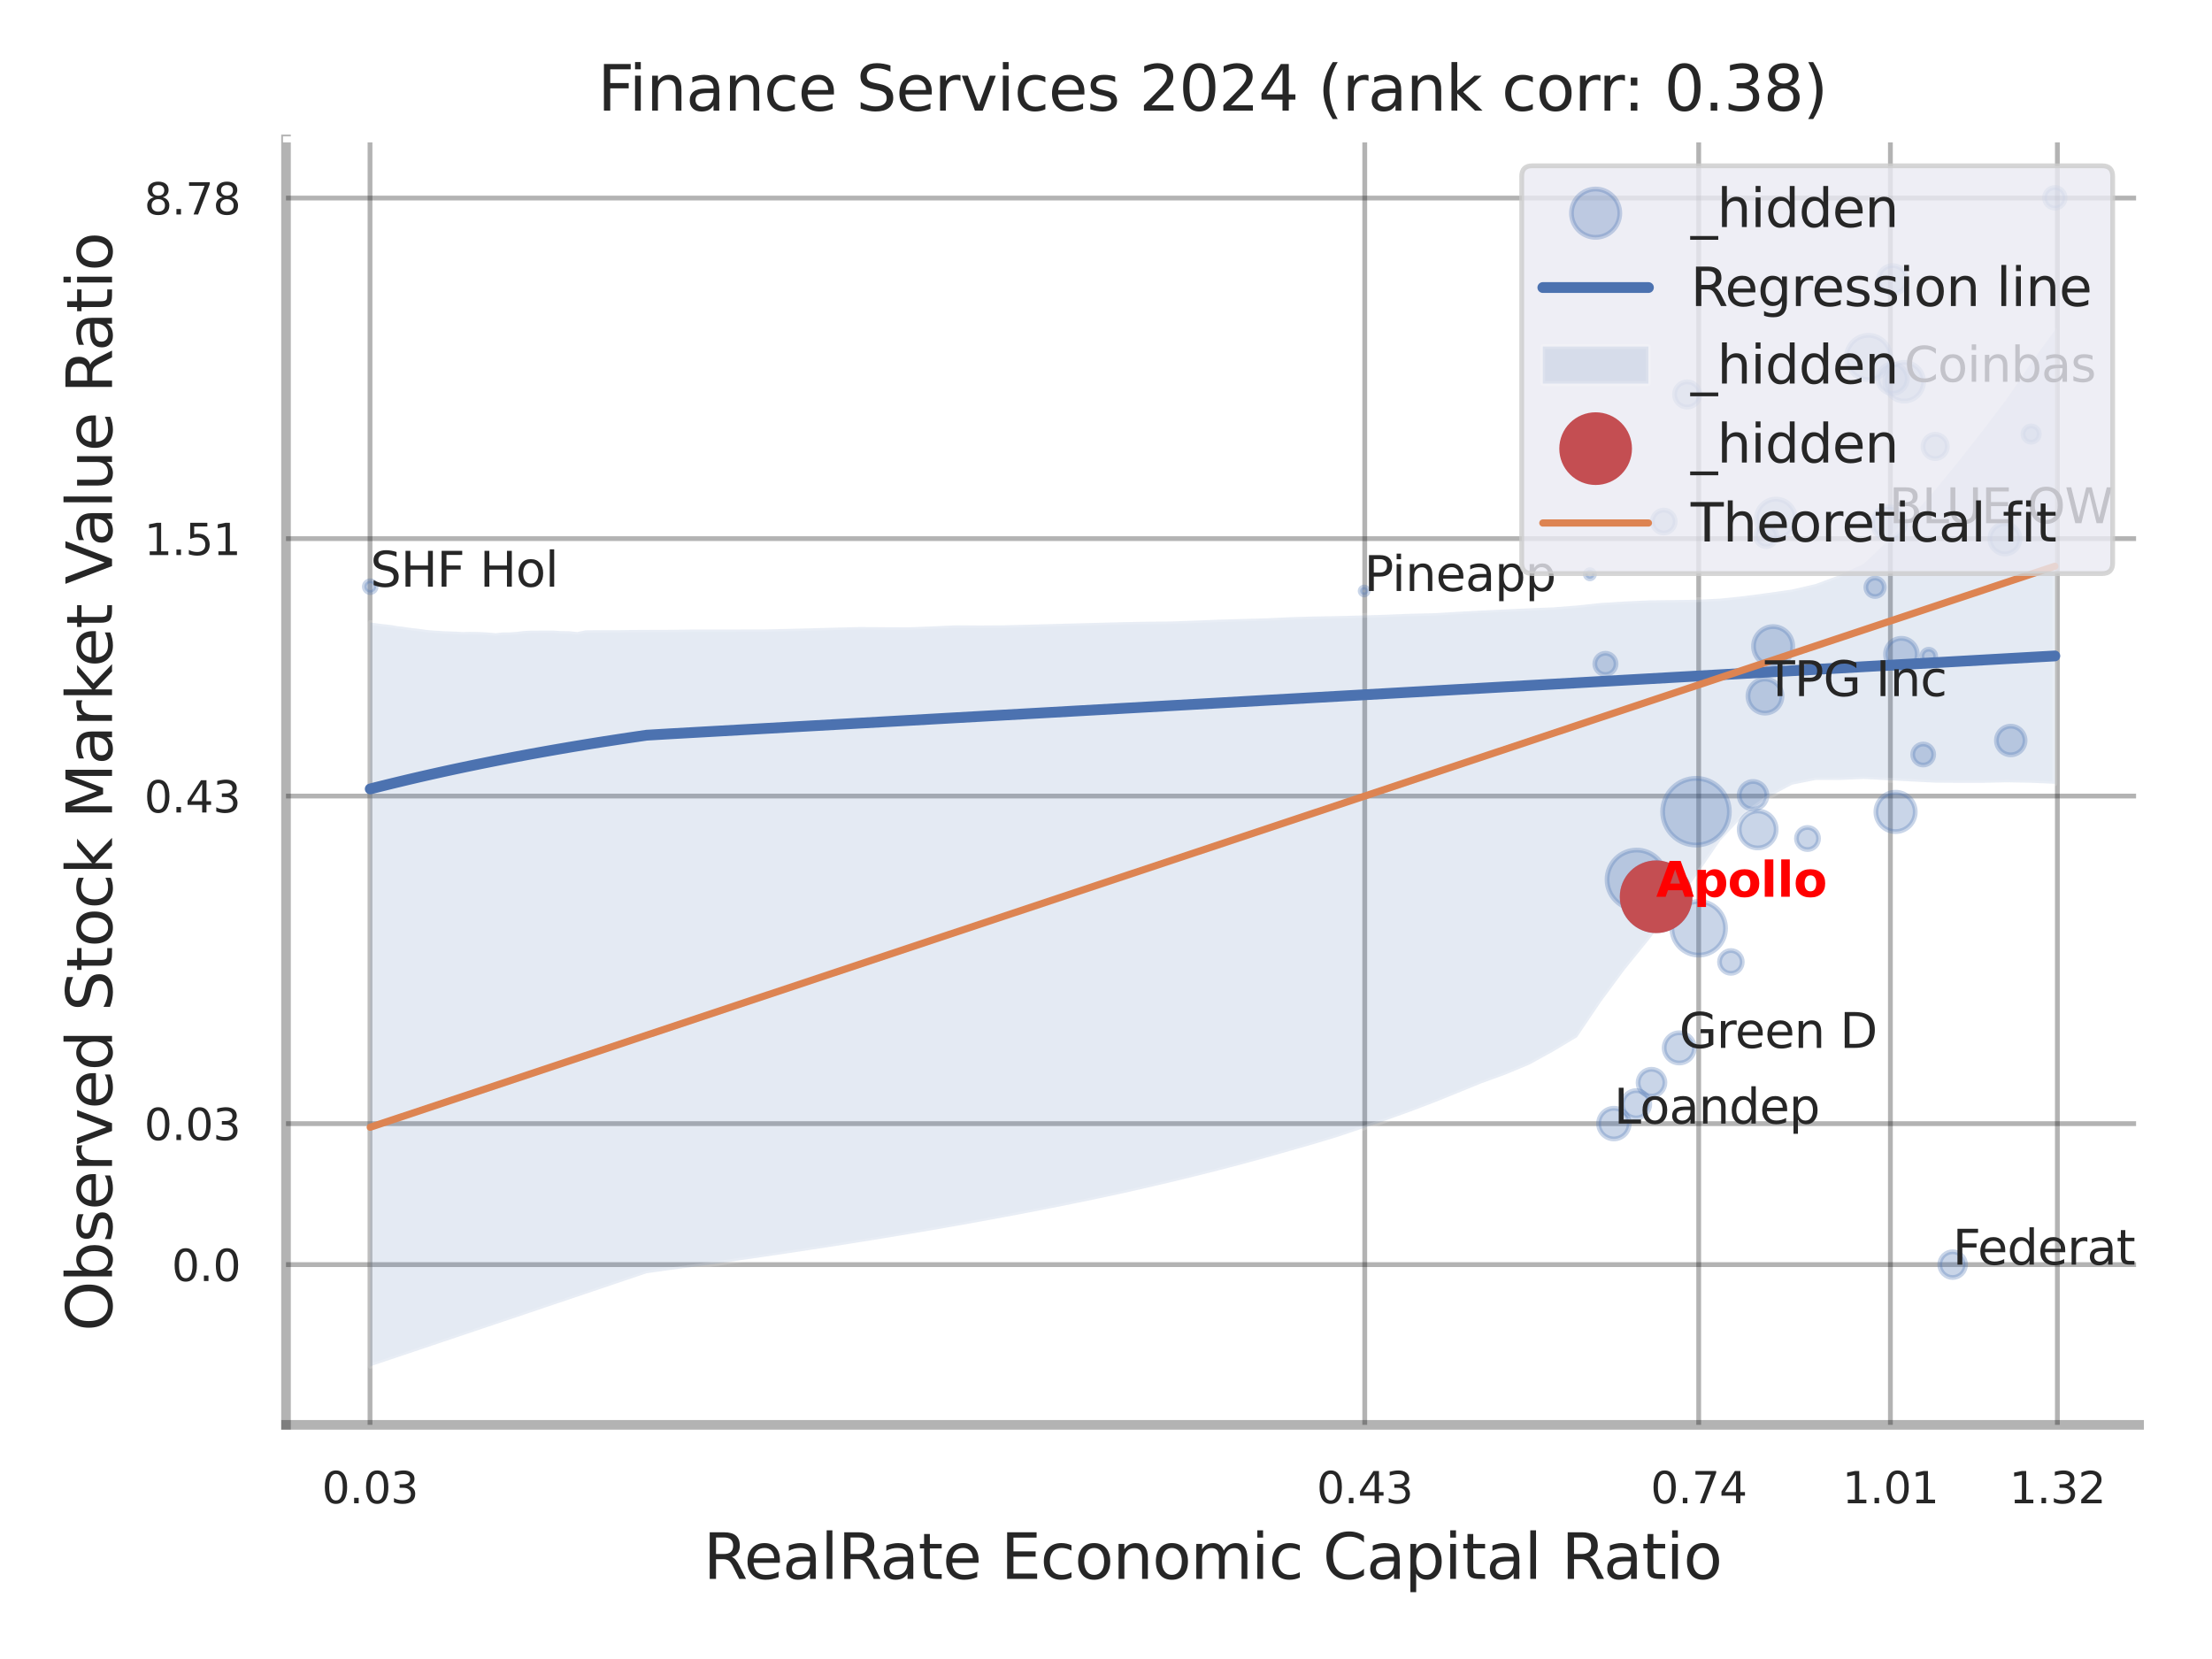
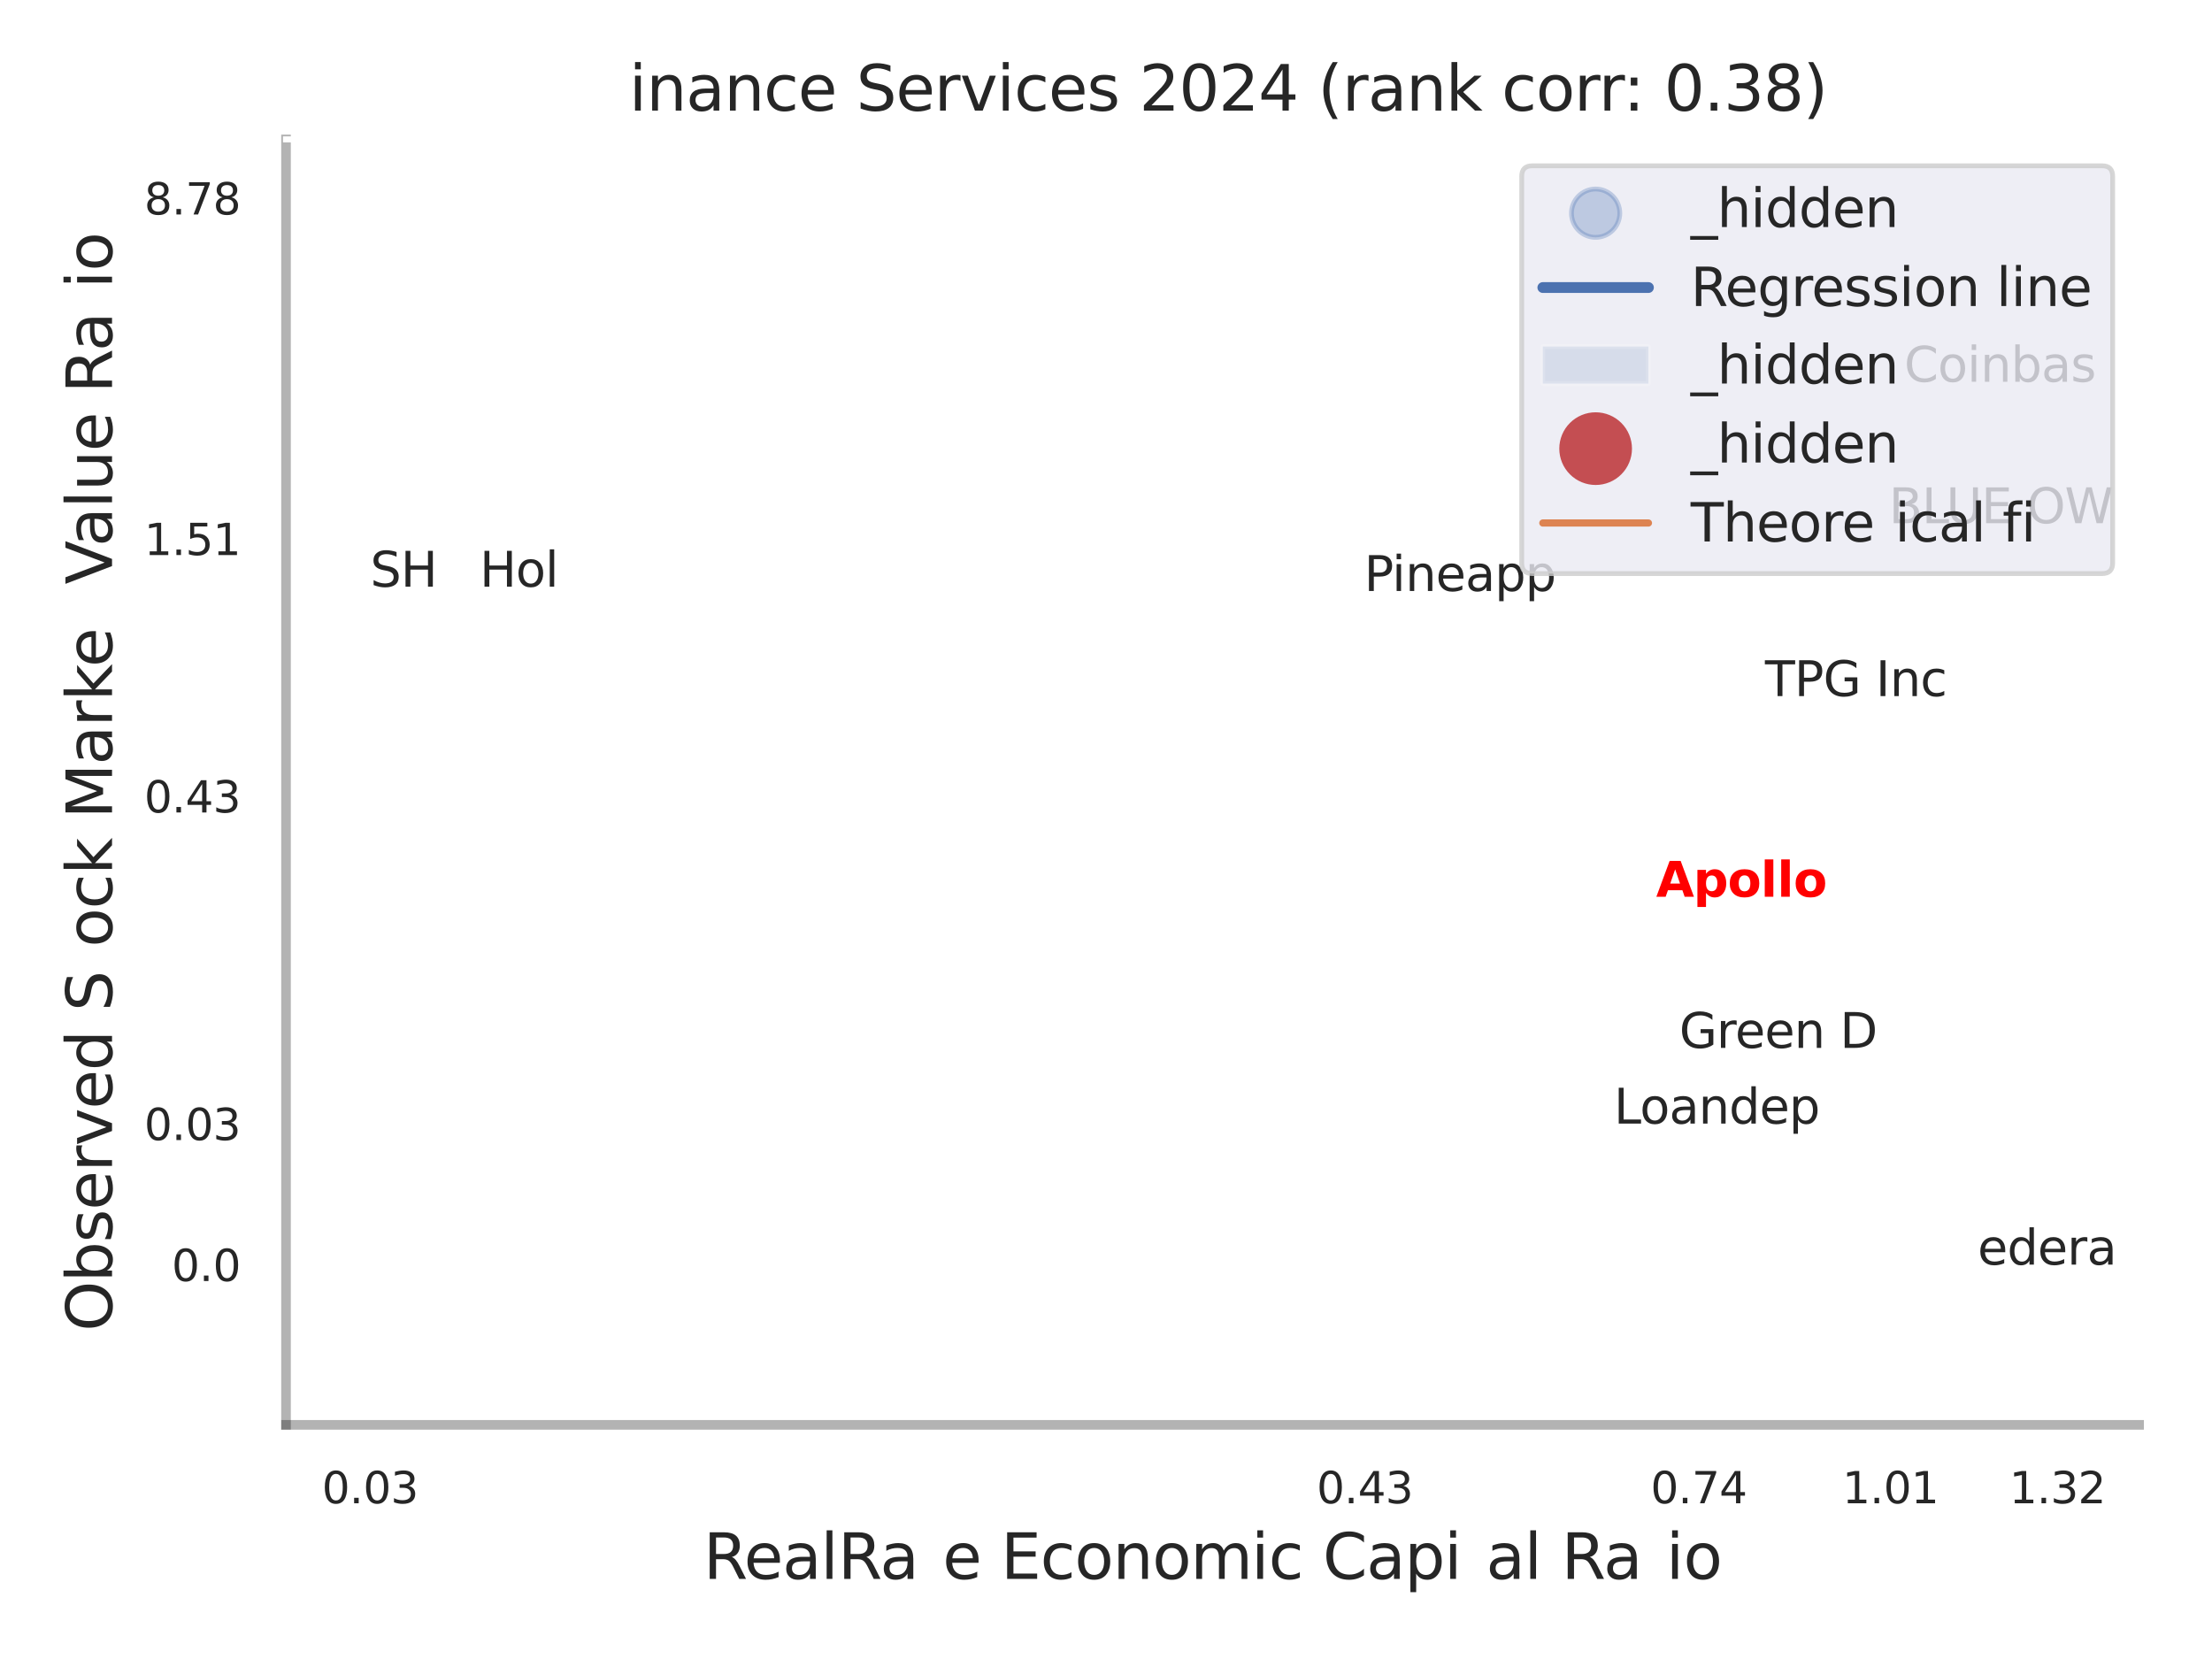
<svg xmlns="http://www.w3.org/2000/svg" xmlns:xlink="http://www.w3.org/1999/xlink" width="460.8pt" height="345.6pt" viewBox="0 0 460.8 345.6" version="1.1">
  <defs>
    <style type="text/css">*{stroke-linejoin: round; stroke-linecap: butt}</style>
  </defs>
  <g id="figure_1">
    <g id="patch_1">
      <path d="M 0 345.6  L 460.8 345.6  L 460.8 0  L 0 0  z " style="fill: #ffffff" />
    </g>
    <g id="axes_1">
      <g id="patch_2">
        <path d="M 59.58 296.82  L 445.609 296.82  L 445.609 29.04  L 59.58 29.04  z " style="fill: #ffffff" />
      </g>
      <g id="matplotlib.axis_1">
        <g id="xtick_1">
          <g id="line2d_1">
            <path d="M 77.08 296.82  L 77.08 29.04  " clip-path="url(#p977335a029)" style="fill: none; stroke: #000000; stroke-opacity: 0.3; stroke-linecap: round" />
          </g>
          <g id="text_1">
            <g style="fill: #262626" transform="translate(67.06 313.159) scale(0.09 -0.09)">
              <defs>
                <path id="DejaVuSans-30" d="M 2034 4250  Q 1547 4250 1301 3770  Q 1056 3291 1056 2328  Q 1056 1369 1301 889  Q 1547 409 2034 409  Q 2525 409 2770 889  Q 3016 1369 3016 2328  Q 3016 3291 2770 3770  Q 2525 4250 2034 4250  z M 2034 4750  Q 2819 4750 3233 4129  Q 3647 3509 3647 2328  Q 3647 1150 3233 529  Q 2819 -91 2034 -91  Q 1250 -91 836 529  Q 422 1150 422 2328  Q 422 3509 836 4129  Q 1250 4750 2034 4750  z " transform="scale(0.016)" />
                <path id="DejaVuSans-2e" d="M 684 794  L 1344 794  L 1344 0  L 684 0  L 684 794  z " transform="scale(0.016)" />
                <path id="DejaVuSans-33" d="M 2597 2516  Q 3050 2419 3304 2112  Q 3559 1806 3559 1356  Q 3559 666 3084 287  Q 2609 -91 1734 -91  Q 1441 -91 1130 -33  Q 819 25 488 141  L 488 750  Q 750 597 1062 519  Q 1375 441 1716 441  Q 2309 441 2620 675  Q 2931 909 2931 1356  Q 2931 1769 2642 2001  Q 2353 2234 1838 2234  L 1294 2234  L 1294 2753  L 1863 2753  Q 2328 2753 2575 2939  Q 2822 3125 2822 3475  Q 2822 3834 2567 4026  Q 2313 4219 1838 4219  Q 1578 4219 1281 4162  Q 984 4106 628 3988  L 628 4550  Q 988 4650 1302 4700  Q 1616 4750 1894 4750  Q 2613 4750 3031 4423  Q 3450 4097 3450 3541  Q 3450 3153 3228 2886  Q 3006 2619 2597 2516  z " transform="scale(0.016)" />
              </defs>
              <use xlink:href="#DejaVuSans-30" />
              <use xlink:href="#DejaVuSans-2e" transform="translate(63.623 0)" />
              <use xlink:href="#DejaVuSans-30" transform="translate(95.41 0)" />
              <use xlink:href="#DejaVuSans-33" transform="translate(159.033 0)" />
            </g>
          </g>
        </g>
        <g id="xtick_2">
          <g id="line2d_2">
            <path d="M 284.303 296.82  L 284.303 29.04  " clip-path="url(#p977335a029)" style="fill: none; stroke: #000000; stroke-opacity: 0.3; stroke-linecap: round" />
          </g>
          <g id="text_2">
            <g style="fill: #262626" transform="translate(274.284 313.159) scale(0.09 -0.09)">
              <defs>
                <path id="DejaVuSans-34" d="M 2419 4116  L 825 1625  L 2419 1625  L 2419 4116  z M 2253 4666  L 3047 4666  L 3047 1625  L 3713 1625  L 3713 1100  L 3047 1100  L 3047 0  L 2419 0  L 2419 1100  L 313 1100  L 313 1709  L 2253 4666  z " transform="scale(0.016)" />
              </defs>
              <use xlink:href="#DejaVuSans-30" />
              <use xlink:href="#DejaVuSans-2e" transform="translate(63.623 0)" />
              <use xlink:href="#DejaVuSans-34" transform="translate(95.41 0)" />
              <use xlink:href="#DejaVuSans-33" transform="translate(159.033 0)" />
            </g>
          </g>
        </g>
        <g id="xtick_3">
          <g id="line2d_3">
            <path d="M 353.869 296.82  L 353.869 29.04  " clip-path="url(#p977335a029)" style="fill: none; stroke: #000000; stroke-opacity: 0.3; stroke-linecap: round" />
          </g>
          <g id="text_3">
            <g style="fill: #262626" transform="translate(343.85 313.159) scale(0.09 -0.09)">
              <defs>
                <path id="DejaVuSans-37" d="M 525 4666  L 3525 4666  L 3525 4397  L 1831 0  L 1172 0  L 2766 4134  L 525 4134  L 525 4666  z " transform="scale(0.016)" />
              </defs>
              <use xlink:href="#DejaVuSans-30" />
              <use xlink:href="#DejaVuSans-2e" transform="translate(63.623 0)" />
              <use xlink:href="#DejaVuSans-37" transform="translate(95.41 0)" />
              <use xlink:href="#DejaVuSans-34" transform="translate(159.033 0)" />
            </g>
          </g>
        </g>
        <g id="xtick_4">
          <g id="line2d_4">
            <path d="M 393.805 296.82  L 393.805 29.04  " clip-path="url(#p977335a029)" style="fill: none; stroke: #000000; stroke-opacity: 0.3; stroke-linecap: round" />
          </g>
          <g id="text_4">
            <g style="fill: #262626" transform="translate(383.786 313.159) scale(0.09 -0.09)">
              <defs>
                <path id="DejaVuSans-31" d="M 794 531  L 1825 531  L 1825 4091  L 703 3866  L 703 4441  L 1819 4666  L 2450 4666  L 2450 531  L 3481 531  L 3481 0  L 794 0  L 794 531  z " transform="scale(0.016)" />
              </defs>
              <use xlink:href="#DejaVuSans-31" />
              <use xlink:href="#DejaVuSans-2e" transform="translate(63.623 0)" />
              <use xlink:href="#DejaVuSans-30" transform="translate(95.41 0)" />
              <use xlink:href="#DejaVuSans-31" transform="translate(159.033 0)" />
            </g>
          </g>
        </g>
        <g id="xtick_5">
          <g id="line2d_5">
            <path d="M 428.588 296.82  L 428.588 29.04  " clip-path="url(#p977335a029)" style="fill: none; stroke: #000000; stroke-opacity: 0.3; stroke-linecap: round" />
          </g>
          <g id="text_5">
            <g style="fill: #262626" transform="translate(418.569 313.159) scale(0.09 -0.09)">
              <defs>
                <path id="DejaVuSans-32" d="M 1228 531  L 3431 531  L 3431 0  L 469 0  L 469 531  Q 828 903 1448 1529  Q 2069 2156 2228 2338  Q 2531 2678 2651 2914  Q 2772 3150 2772 3378  Q 2772 3750 2511 3984  Q 2250 4219 1831 4219  Q 1534 4219 1204 4116  Q 875 4013 500 3803  L 500 4441  Q 881 4594 1212 4672  Q 1544 4750 1819 4750  Q 2544 4750 2975 4387  Q 3406 4025 3406 3419  Q 3406 3131 3298 2873  Q 3191 2616 2906 2266  Q 2828 2175 2409 1742  Q 1991 1309 1228 531  z " transform="scale(0.016)" />
              </defs>
              <use xlink:href="#DejaVuSans-31" />
              <use xlink:href="#DejaVuSans-2e" transform="translate(63.623 0)" />
              <use xlink:href="#DejaVuSans-33" transform="translate(95.41 0)" />
              <use xlink:href="#DejaVuSans-32" transform="translate(159.033 0)" />
            </g>
          </g>
        </g>
        <g id="xtick_6" />
        <g id="xtick_7" />
        <g id="text_6">
          <g style="fill: #262626" transform="translate(146.541 328.908) scale(0.13 -0.13)">
            <defs>
              <path id="DejaVuSans-52" d="M 2841 2188  Q 3044 2119 3236 1894  Q 3428 1669 3622 1275  L 4263 0  L 3584 0  L 2988 1197  Q 2756 1666 2539 1819  Q 2322 1972 1947 1972  L 1259 1972  L 1259 0  L 628 0  L 628 4666  L 2053 4666  Q 2853 4666 3247 4331  Q 3641 3997 3641 3322  Q 3641 2881 3436 2590  Q 3231 2300 2841 2188  z M 1259 4147  L 1259 2491  L 2053 2491  Q 2509 2491 2742 2702  Q 2975 2913 2975 3322  Q 2975 3731 2742 3939  Q 2509 4147 2053 4147  L 1259 4147  z " transform="scale(0.016)" />
              <path id="DejaVuSans-65" d="M 3597 1894  L 3597 1613  L 953 1613  Q 991 1019 1311 708  Q 1631 397 2203 397  Q 2534 397 2845 478  Q 3156 559 3463 722  L 3463 178  Q 3153 47 2828 -22  Q 2503 -91 2169 -91  Q 1331 -91 842 396  Q 353 884 353 1716  Q 353 2575 817 3079  Q 1281 3584 2069 3584  Q 2775 3584 3186 3129  Q 3597 2675 3597 1894  z M 3022 2063  Q 3016 2534 2758 2815  Q 2500 3097 2075 3097  Q 1594 3097 1305 2825  Q 1016 2553 972 2059  L 3022 2063  z " transform="scale(0.016)" />
              <path id="DejaVuSans-61" d="M 2194 1759  Q 1497 1759 1228 1600  Q 959 1441 959 1056  Q 959 750 1161 570  Q 1363 391 1709 391  Q 2188 391 2477 730  Q 2766 1069 2766 1631  L 2766 1759  L 2194 1759  z M 3341 1997  L 3341 0  L 2766 0  L 2766 531  Q 2569 213 2275 61  Q 1981 -91 1556 -91  Q 1019 -91 701 211  Q 384 513 384 1019  Q 384 1609 779 1909  Q 1175 2209 1959 2209  L 2766 2209  L 2766 2266  Q 2766 2663 2505 2880  Q 2244 3097 1772 3097  Q 1472 3097 1187 3025  Q 903 2953 641 2809  L 641 3341  Q 956 3463 1253 3523  Q 1550 3584 1831 3584  Q 2591 3584 2966 3190  Q 3341 2797 3341 1997  z " transform="scale(0.016)" />
              <path id="DejaVuSans-6c" d="M 603 4863  L 1178 4863  L 1178 0  L 603 0  L 603 4863  z " transform="scale(0.016)" />
-               <path id="DejaVuSans-74" d="M 1172 4494  L 1172 3500  L 2356 3500  L 2356 3053  L 1172 3053  L 1172 1153  Q 1172 725 1289 603  Q 1406 481 1766 481  L 2356 481  L 2356 0  L 1766 0  Q 1100 0 847 248  Q 594 497 594 1153  L 594 3053  L 172 3053  L 172 3500  L 594 3500  L 594 4494  L 1172 4494  z " transform="scale(0.016)" />
              <path id="DejaVuSans-20" transform="scale(0.016)" />
              <path id="DejaVuSans-45" d="M 628 4666  L 3578 4666  L 3578 4134  L 1259 4134  L 1259 2753  L 3481 2753  L 3481 2222  L 1259 2222  L 1259 531  L 3634 531  L 3634 0  L 628 0  L 628 4666  z " transform="scale(0.016)" />
              <path id="DejaVuSans-63" d="M 3122 3366  L 3122 2828  Q 2878 2963 2633 3030  Q 2388 3097 2138 3097  Q 1578 3097 1268 2742  Q 959 2388 959 1747  Q 959 1106 1268 751  Q 1578 397 2138 397  Q 2388 397 2633 464  Q 2878 531 3122 666  L 3122 134  Q 2881 22 2623 -34  Q 2366 -91 2075 -91  Q 1284 -91 818 406  Q 353 903 353 1747  Q 353 2603 823 3093  Q 1294 3584 2113 3584  Q 2378 3584 2631 3529  Q 2884 3475 3122 3366  z " transform="scale(0.016)" />
              <path id="DejaVuSans-6f" d="M 1959 3097  Q 1497 3097 1228 2736  Q 959 2375 959 1747  Q 959 1119 1226 758  Q 1494 397 1959 397  Q 2419 397 2687 759  Q 2956 1122 2956 1747  Q 2956 2369 2687 2733  Q 2419 3097 1959 3097  z M 1959 3584  Q 2709 3584 3137 3096  Q 3566 2609 3566 1747  Q 3566 888 3137 398  Q 2709 -91 1959 -91  Q 1206 -91 779 398  Q 353 888 353 1747  Q 353 2609 779 3096  Q 1206 3584 1959 3584  z " transform="scale(0.016)" />
              <path id="DejaVuSans-6e" d="M 3513 2113  L 3513 0  L 2938 0  L 2938 2094  Q 2938 2591 2744 2837  Q 2550 3084 2163 3084  Q 1697 3084 1428 2787  Q 1159 2491 1159 1978  L 1159 0  L 581 0  L 581 3500  L 1159 3500  L 1159 2956  Q 1366 3272 1645 3428  Q 1925 3584 2291 3584  Q 2894 3584 3203 3211  Q 3513 2838 3513 2113  z " transform="scale(0.016)" />
              <path id="DejaVuSans-6d" d="M 3328 2828  Q 3544 3216 3844 3400  Q 4144 3584 4550 3584  Q 5097 3584 5394 3201  Q 5691 2819 5691 2113  L 5691 0  L 5113 0  L 5113 2094  Q 5113 2597 4934 2840  Q 4756 3084 4391 3084  Q 3944 3084 3684 2787  Q 3425 2491 3425 1978  L 3425 0  L 2847 0  L 2847 2094  Q 2847 2600 2669 2842  Q 2491 3084 2119 3084  Q 1678 3084 1418 2786  Q 1159 2488 1159 1978  L 1159 0  L 581 0  L 581 3500  L 1159 3500  L 1159 2956  Q 1356 3278 1631 3431  Q 1906 3584 2284 3584  Q 2666 3584 2933 3390  Q 3200 3197 3328 2828  z " transform="scale(0.016)" />
              <path id="DejaVuSans-69" d="M 603 3500  L 1178 3500  L 1178 0  L 603 0  L 603 3500  z M 603 4863  L 1178 4863  L 1178 4134  L 603 4134  L 603 4863  z " transform="scale(0.016)" />
              <path id="DejaVuSans-43" d="M 4122 4306  L 4122 3641  Q 3803 3938 3442 4084  Q 3081 4231 2675 4231  Q 1875 4231 1450 3742  Q 1025 3253 1025 2328  Q 1025 1406 1450 917  Q 1875 428 2675 428  Q 3081 428 3442 575  Q 3803 722 4122 1019  L 4122 359  Q 3791 134 3420 21  Q 3050 -91 2638 -91  Q 1578 -91 968 557  Q 359 1206 359 2328  Q 359 3453 968 4101  Q 1578 4750 2638 4750  Q 3056 4750 3426 4639  Q 3797 4528 4122 4306  z " transform="scale(0.016)" />
              <path id="DejaVuSans-70" d="M 1159 525  L 1159 -1331  L 581 -1331  L 581 3500  L 1159 3500  L 1159 2969  Q 1341 3281 1617 3432  Q 1894 3584 2278 3584  Q 2916 3584 3314 3078  Q 3713 2572 3713 1747  Q 3713 922 3314 415  Q 2916 -91 2278 -91  Q 1894 -91 1617 61  Q 1341 213 1159 525  z M 3116 1747  Q 3116 2381 2855 2742  Q 2594 3103 2138 3103  Q 1681 3103 1420 2742  Q 1159 2381 1159 1747  Q 1159 1113 1420 752  Q 1681 391 2138 391  Q 2594 391 2855 752  Q 3116 1113 3116 1747  z " transform="scale(0.016)" />
            </defs>
            <use xlink:href="#DejaVuSans-52" />
            <use xlink:href="#DejaVuSans-65" transform="translate(64.982 0)" />
            <use xlink:href="#DejaVuSans-61" transform="translate(126.506 0)" />
            <use xlink:href="#DejaVuSans-6c" transform="translate(187.785 0)" />
            <use xlink:href="#DejaVuSans-52" transform="translate(215.568 0)" />
            <use xlink:href="#DejaVuSans-61" transform="translate(282.801 0)" />
            <use xlink:href="#DejaVuSans-74" transform="translate(344.08 0)" />
            <use xlink:href="#DejaVuSans-65" transform="translate(383.289 0)" />
            <use xlink:href="#DejaVuSans-20" transform="translate(444.812 0)" />
            <use xlink:href="#DejaVuSans-45" transform="translate(476.6 0)" />
            <use xlink:href="#DejaVuSans-63" transform="translate(539.783 0)" />
            <use xlink:href="#DejaVuSans-6f" transform="translate(594.764 0)" />
            <use xlink:href="#DejaVuSans-6e" transform="translate(655.945 0)" />
            <use xlink:href="#DejaVuSans-6f" transform="translate(719.324 0)" />
            <use xlink:href="#DejaVuSans-6d" transform="translate(780.506 0)" />
            <use xlink:href="#DejaVuSans-69" transform="translate(877.918 0)" />
            <use xlink:href="#DejaVuSans-63" transform="translate(905.701 0)" />
            <use xlink:href="#DejaVuSans-20" transform="translate(960.682 0)" />
            <use xlink:href="#DejaVuSans-43" transform="translate(992.469 0)" />
            <use xlink:href="#DejaVuSans-61" transform="translate(1062.293 0)" />
            <use xlink:href="#DejaVuSans-70" transform="translate(1123.572 0)" />
            <use xlink:href="#DejaVuSans-69" transform="translate(1187.049 0)" />
            <use xlink:href="#DejaVuSans-74" transform="translate(1214.832 0)" />
            <use xlink:href="#DejaVuSans-61" transform="translate(1254.041 0)" />
            <use xlink:href="#DejaVuSans-6c" transform="translate(1315.32 0)" />
            <use xlink:href="#DejaVuSans-20" transform="translate(1343.104 0)" />
            <use xlink:href="#DejaVuSans-52" transform="translate(1374.891 0)" />
            <use xlink:href="#DejaVuSans-61" transform="translate(1442.123 0)" />
            <use xlink:href="#DejaVuSans-74" transform="translate(1503.402 0)" />
            <use xlink:href="#DejaVuSans-69" transform="translate(1542.611 0)" />
            <use xlink:href="#DejaVuSans-6f" transform="translate(1570.395 0)" />
          </g>
        </g>
      </g>
      <g id="matplotlib.axis_2">
        <g id="ytick_1">
          <g id="line2d_6">
            <path d="M 59.58 263.443  L 445.609 263.443  " clip-path="url(#p977335a029)" style="fill: none; stroke: #000000; stroke-opacity: 0.3; stroke-linecap: round" />
          </g>
          <g id="text_7">
            <g style="fill: #262626" transform="translate(35.767 266.862) scale(0.09 -0.09)">
              <use xlink:href="#DejaVuSans-30" />
              <use xlink:href="#DejaVuSans-2e" transform="translate(63.623 0)" />
              <use xlink:href="#DejaVuSans-30" transform="translate(95.41 0)" />
            </g>
          </g>
        </g>
        <g id="ytick_2">
          <g id="line2d_7">
            <path d="M 59.58 234.075  L 445.609 234.075  " clip-path="url(#p977335a029)" style="fill: none; stroke: #000000; stroke-opacity: 0.3; stroke-linecap: round" />
          </g>
          <g id="text_8">
            <g style="fill: #262626" transform="translate(30.041 237.494) scale(0.09 -0.09)">
              <use xlink:href="#DejaVuSans-30" />
              <use xlink:href="#DejaVuSans-2e" transform="translate(63.623 0)" />
              <use xlink:href="#DejaVuSans-30" transform="translate(95.41 0)" />
              <use xlink:href="#DejaVuSans-33" transform="translate(159.033 0)" />
            </g>
          </g>
        </g>
        <g id="ytick_3">
          <g id="line2d_8">
            <path d="M 59.58 165.831  L 445.609 165.831  " clip-path="url(#p977335a029)" style="fill: none; stroke: #000000; stroke-opacity: 0.3; stroke-linecap: round" />
          </g>
          <g id="text_9">
            <g style="fill: #262626" transform="translate(30.041 169.251) scale(0.09 -0.09)">
              <use xlink:href="#DejaVuSans-30" />
              <use xlink:href="#DejaVuSans-2e" transform="translate(63.623 0)" />
              <use xlink:href="#DejaVuSans-34" transform="translate(95.41 0)" />
              <use xlink:href="#DejaVuSans-33" transform="translate(159.033 0)" />
            </g>
          </g>
        </g>
        <g id="ytick_4">
          <g id="line2d_9">
            <path d="M 59.58 112.206  L 445.609 112.206  " clip-path="url(#p977335a029)" style="fill: none; stroke: #000000; stroke-opacity: 0.3; stroke-linecap: round" />
          </g>
          <g id="text_10">
            <g style="fill: #262626" transform="translate(30.041 115.625) scale(0.09 -0.09)">
              <defs>
                <path id="DejaVuSans-35" d="M 691 4666  L 3169 4666  L 3169 4134  L 1269 4134  L 1269 2991  Q 1406 3038 1543 3061  Q 1681 3084 1819 3084  Q 2600 3084 3056 2656  Q 3513 2228 3513 1497  Q 3513 744 3044 326  Q 2575 -91 1722 -91  Q 1428 -91 1123 -41  Q 819 9 494 109  L 494 744  Q 775 591 1075 516  Q 1375 441 1709 441  Q 2250 441 2565 725  Q 2881 1009 2881 1497  Q 2881 1984 2565 2268  Q 2250 2553 1709 2553  Q 1456 2553 1204 2497  Q 953 2441 691 2322  L 691 4666  z " transform="scale(0.016)" />
              </defs>
              <use xlink:href="#DejaVuSans-31" />
              <use xlink:href="#DejaVuSans-2e" transform="translate(63.623 0)" />
              <use xlink:href="#DejaVuSans-35" transform="translate(95.41 0)" />
              <use xlink:href="#DejaVuSans-31" transform="translate(159.033 0)" />
            </g>
          </g>
        </g>
        <g id="ytick_5">
          <g id="line2d_10">
            <path d="M 59.58 41.259  L 445.609 41.259  " clip-path="url(#p977335a029)" style="fill: none; stroke: #000000; stroke-opacity: 0.3; stroke-linecap: round" />
          </g>
          <g id="text_11">
            <g style="fill: #262626" transform="translate(30.041 44.678) scale(0.09 -0.09)">
              <defs>
                <path id="DejaVuSans-38" d="M 2034 2216  Q 1584 2216 1326 1975  Q 1069 1734 1069 1313  Q 1069 891 1326 650  Q 1584 409 2034 409  Q 2484 409 2743 651  Q 3003 894 3003 1313  Q 3003 1734 2745 1975  Q 2488 2216 2034 2216  z M 1403 2484  Q 997 2584 770 2862  Q 544 3141 544 3541  Q 544 4100 942 4425  Q 1341 4750 2034 4750  Q 2731 4750 3128 4425  Q 3525 4100 3525 3541  Q 3525 3141 3298 2862  Q 3072 2584 2669 2484  Q 3125 2378 3379 2068  Q 3634 1759 3634 1313  Q 3634 634 3220 271  Q 2806 -91 2034 -91  Q 1263 -91 848 271  Q 434 634 434 1313  Q 434 1759 690 2068  Q 947 2378 1403 2484  z M 1172 3481  Q 1172 3119 1398 2916  Q 1625 2713 2034 2713  Q 2441 2713 2670 2916  Q 2900 3119 2900 3481  Q 2900 3844 2670 4047  Q 2441 4250 2034 4250  Q 1625 4250 1398 4047  Q 1172 3844 1172 3481  z " transform="scale(0.016)" />
              </defs>
              <use xlink:href="#DejaVuSans-38" />
              <use xlink:href="#DejaVuSans-2e" transform="translate(63.623 0)" />
              <use xlink:href="#DejaVuSans-37" transform="translate(95.41 0)" />
              <use xlink:href="#DejaVuSans-38" transform="translate(159.033 0)" />
            </g>
          </g>
        </g>
        <g id="ytick_6" />
        <g id="ytick_7" />
        <g id="ytick_8" />
        <g id="ytick_9" />
        <g id="text_12">
          <g style="fill: #262626" transform="translate(23.337 277.332) rotate(-90) scale(0.13 -0.13)">
            <defs>
              <path id="DejaVuSans-4f" d="M 2522 4238  Q 1834 4238 1429 3725  Q 1025 3213 1025 2328  Q 1025 1447 1429 934  Q 1834 422 2522 422  Q 3209 422 3611 934  Q 4013 1447 4013 2328  Q 4013 3213 3611 3725  Q 3209 4238 2522 4238  z M 2522 4750  Q 3503 4750 4090 4092  Q 4678 3434 4678 2328  Q 4678 1225 4090 567  Q 3503 -91 2522 -91  Q 1538 -91 948 565  Q 359 1222 359 2328  Q 359 3434 948 4092  Q 1538 4750 2522 4750  z " transform="scale(0.016)" />
              <path id="DejaVuSans-62" d="M 3116 1747  Q 3116 2381 2855 2742  Q 2594 3103 2138 3103  Q 1681 3103 1420 2742  Q 1159 2381 1159 1747  Q 1159 1113 1420 752  Q 1681 391 2138 391  Q 2594 391 2855 752  Q 3116 1113 3116 1747  z M 1159 2969  Q 1341 3281 1617 3432  Q 1894 3584 2278 3584  Q 2916 3584 3314 3078  Q 3713 2572 3713 1747  Q 3713 922 3314 415  Q 2916 -91 2278 -91  Q 1894 -91 1617 61  Q 1341 213 1159 525  L 1159 0  L 581 0  L 581 4863  L 1159 4863  L 1159 2969  z " transform="scale(0.016)" />
              <path id="DejaVuSans-73" d="M 2834 3397  L 2834 2853  Q 2591 2978 2328 3040  Q 2066 3103 1784 3103  Q 1356 3103 1142 2972  Q 928 2841 928 2578  Q 928 2378 1081 2264  Q 1234 2150 1697 2047  L 1894 2003  Q 2506 1872 2764 1633  Q 3022 1394 3022 966  Q 3022 478 2636 193  Q 2250 -91 1575 -91  Q 1294 -91 989 -36  Q 684 19 347 128  L 347 722  Q 666 556 975 473  Q 1284 391 1588 391  Q 1994 391 2212 530  Q 2431 669 2431 922  Q 2431 1156 2273 1281  Q 2116 1406 1581 1522  L 1381 1569  Q 847 1681 609 1914  Q 372 2147 372 2553  Q 372 3047 722 3315  Q 1072 3584 1716 3584  Q 2034 3584 2315 3537  Q 2597 3491 2834 3397  z " transform="scale(0.016)" />
              <path id="DejaVuSans-72" d="M 2631 2963  Q 2534 3019 2420 3045  Q 2306 3072 2169 3072  Q 1681 3072 1420 2755  Q 1159 2438 1159 1844  L 1159 0  L 581 0  L 581 3500  L 1159 3500  L 1159 2956  Q 1341 3275 1631 3429  Q 1922 3584 2338 3584  Q 2397 3584 2469 3576  Q 2541 3569 2628 3553  L 2631 2963  z " transform="scale(0.016)" />
              <path id="DejaVuSans-76" d="M 191 3500  L 800 3500  L 1894 563  L 2988 3500  L 3597 3500  L 2284 0  L 1503 0  L 191 3500  z " transform="scale(0.016)" />
              <path id="DejaVuSans-64" d="M 2906 2969  L 2906 4863  L 3481 4863  L 3481 0  L 2906 0  L 2906 525  Q 2725 213 2448 61  Q 2172 -91 1784 -91  Q 1150 -91 751 415  Q 353 922 353 1747  Q 353 2572 751 3078  Q 1150 3584 1784 3584  Q 2172 3584 2448 3432  Q 2725 3281 2906 2969  z M 947 1747  Q 947 1113 1208 752  Q 1469 391 1925 391  Q 2381 391 2643 752  Q 2906 1113 2906 1747  Q 2906 2381 2643 2742  Q 2381 3103 1925 3103  Q 1469 3103 1208 2742  Q 947 2381 947 1747  z " transform="scale(0.016)" />
              <path id="DejaVuSans-53" d="M 3425 4513  L 3425 3897  Q 3066 4069 2747 4153  Q 2428 4238 2131 4238  Q 1616 4238 1336 4038  Q 1056 3838 1056 3469  Q 1056 3159 1242 3001  Q 1428 2844 1947 2747  L 2328 2669  Q 3034 2534 3370 2195  Q 3706 1856 3706 1288  Q 3706 609 3251 259  Q 2797 -91 1919 -91  Q 1588 -91 1214 -16  Q 841 59 441 206  L 441 856  Q 825 641 1194 531  Q 1563 422 1919 422  Q 2459 422 2753 634  Q 3047 847 3047 1241  Q 3047 1584 2836 1778  Q 2625 1972 2144 2069  L 1759 2144  Q 1053 2284 737 2584  Q 422 2884 422 3419  Q 422 4038 858 4394  Q 1294 4750 2059 4750  Q 2388 4750 2728 4690  Q 3069 4631 3425 4513  z " transform="scale(0.016)" />
              <path id="DejaVuSans-6b" d="M 581 4863  L 1159 4863  L 1159 1991  L 2875 3500  L 3609 3500  L 1753 1863  L 3688 0  L 2938 0  L 1159 1709  L 1159 0  L 581 0  L 581 4863  z " transform="scale(0.016)" />
              <path id="DejaVuSans-4d" d="M 628 4666  L 1569 4666  L 2759 1491  L 3956 4666  L 4897 4666  L 4897 0  L 4281 0  L 4281 4097  L 3078 897  L 2444 897  L 1241 4097  L 1241 0  L 628 0  L 628 4666  z " transform="scale(0.016)" />
              <path id="DejaVuSans-56" d="M 1831 0  L 50 4666  L 709 4666  L 2188 738  L 3669 4666  L 4325 4666  L 2547 0  L 1831 0  z " transform="scale(0.016)" />
              <path id="DejaVuSans-75" d="M 544 1381  L 544 3500  L 1119 3500  L 1119 1403  Q 1119 906 1312 657  Q 1506 409 1894 409  Q 2359 409 2629 706  Q 2900 1003 2900 1516  L 2900 3500  L 3475 3500  L 3475 0  L 2900 0  L 2900 538  Q 2691 219 2414 64  Q 2138 -91 1772 -91  Q 1169 -91 856 284  Q 544 659 544 1381  z M 1991 3584  L 1991 3584  z " transform="scale(0.016)" />
            </defs>
            <use xlink:href="#DejaVuSans-4f" />
            <use xlink:href="#DejaVuSans-62" transform="translate(78.711 0)" />
            <use xlink:href="#DejaVuSans-73" transform="translate(142.188 0)" />
            <use xlink:href="#DejaVuSans-65" transform="translate(194.287 0)" />
            <use xlink:href="#DejaVuSans-72" transform="translate(255.811 0)" />
            <use xlink:href="#DejaVuSans-76" transform="translate(296.924 0)" />
            <use xlink:href="#DejaVuSans-65" transform="translate(356.104 0)" />
            <use xlink:href="#DejaVuSans-64" transform="translate(417.627 0)" />
            <use xlink:href="#DejaVuSans-20" transform="translate(481.104 0)" />
            <use xlink:href="#DejaVuSans-53" transform="translate(512.891 0)" />
            <use xlink:href="#DejaVuSans-74" transform="translate(576.367 0)" />
            <use xlink:href="#DejaVuSans-6f" transform="translate(615.576 0)" />
            <use xlink:href="#DejaVuSans-63" transform="translate(676.758 0)" />
            <use xlink:href="#DejaVuSans-6b" transform="translate(731.738 0)" />
            <use xlink:href="#DejaVuSans-20" transform="translate(789.648 0)" />
            <use xlink:href="#DejaVuSans-4d" transform="translate(821.436 0)" />
            <use xlink:href="#DejaVuSans-61" transform="translate(907.715 0)" />
            <use xlink:href="#DejaVuSans-72" transform="translate(968.994 0)" />
            <use xlink:href="#DejaVuSans-6b" transform="translate(1010.107 0)" />
            <use xlink:href="#DejaVuSans-65" transform="translate(1064.393 0)" />
            <use xlink:href="#DejaVuSans-74" transform="translate(1125.916 0)" />
            <use xlink:href="#DejaVuSans-20" transform="translate(1165.125 0)" />
            <use xlink:href="#DejaVuSans-56" transform="translate(1196.912 0)" />
            <use xlink:href="#DejaVuSans-61" transform="translate(1257.57 0)" />
            <use xlink:href="#DejaVuSans-6c" transform="translate(1318.85 0)" />
            <use xlink:href="#DejaVuSans-75" transform="translate(1346.633 0)" />
            <use xlink:href="#DejaVuSans-65" transform="translate(1410.012 0)" />
            <use xlink:href="#DejaVuSans-20" transform="translate(1471.535 0)" />
            <use xlink:href="#DejaVuSans-52" transform="translate(1503.322 0)" />
            <use xlink:href="#DejaVuSans-61" transform="translate(1570.555 0)" />
            <use xlink:href="#DejaVuSans-74" transform="translate(1631.834 0)" />
            <use xlink:href="#DejaVuSans-69" transform="translate(1671.043 0)" />
            <use xlink:href="#DejaVuSans-6f" transform="translate(1698.826 0)" />
          </g>
        </g>
      </g>
      <g id="PathCollection_1">
        <path d="M 360.575 202.763  C 361.204 202.763 361.807 202.513 362.252 202.068  C 362.697 201.624 362.947 201.02 362.947 200.391  C 362.947 199.762 362.697 199.159 362.252 198.714  C 361.807 198.269 361.204 198.019 360.575 198.019  C 359.945 198.019 359.342 198.269 358.897 198.714  C 358.452 199.159 358.202 199.762 358.202 200.391  C 358.202 201.02 358.452 201.624 358.897 202.068  C 359.342 202.513 359.945 202.763 360.575 202.763  z " clip-path="url(#p977335a029)" style="fill: #4c72b0; fill-opacity: 0.3; stroke: #4c72b0; stroke-opacity: 0.3" />
        <path d="M 340.947 189.418  C 342.582 189.418 344.151 188.768 345.308 187.611  C 346.465 186.455 347.115 184.886 347.115 183.25  C 347.115 181.614 346.465 180.045 345.308 178.888  C 344.151 177.732 342.582 177.082 340.947 177.082  C 339.311 177.082 337.742 177.732 336.585 178.888  C 335.429 180.045 334.779 181.614 334.779 183.25  C 334.779 184.886 335.429 186.455 336.585 187.611  C 337.742 188.768 339.311 189.418 340.947 189.418  z " clip-path="url(#p977335a029)" style="fill: #4c72b0; fill-opacity: 0.3; stroke: #4c72b0; stroke-opacity: 0.3" />
        <path d="M 365.196 168.566  C 365.96 168.566 366.694 168.262 367.235 167.722  C 367.776 167.181 368.08 166.447 368.08 165.682  C 368.08 164.917 367.776 164.184 367.235 163.643  C 366.694 163.102 365.96 162.798 365.196 162.798  C 364.431 162.798 363.697 163.102 363.156 163.643  C 362.615 164.184 362.311 164.917 362.311 165.682  C 362.311 166.447 362.615 167.181 363.156 167.722  C 363.697 168.262 364.431 168.566 365.196 168.566  z " clip-path="url(#p977335a029)" style="fill: #4c72b0; fill-opacity: 0.3; stroke: #4c72b0; stroke-opacity: 0.3" />
        <path d="M 344.039 228.338  C 344.78 228.338 345.491 228.043 346.015 227.519  C 346.54 226.995 346.834 226.284 346.834 225.542  C 346.834 224.801 346.54 224.09 346.015 223.566  C 345.491 223.041 344.78 222.747 344.039 222.747  C 343.297 222.747 342.586 223.041 342.062 223.566  C 341.538 224.09 341.243 224.801 341.243 225.542  C 341.243 226.284 341.538 226.995 342.062 227.519  C 342.586 228.043 343.297 228.338 344.039 228.338  z " clip-path="url(#p977335a029)" style="fill: #4c72b0; fill-opacity: 0.3; stroke: #4c72b0; stroke-opacity: 0.3" />
        <path d="M 423.127 92.121  C 423.577 92.121 424.009 91.942 424.328 91.623  C 424.646 91.305 424.825 90.873 424.825 90.423  C 424.825 89.972 424.646 89.54 424.328 89.222  C 424.009 88.903 423.577 88.725 423.127 88.725  C 422.677 88.725 422.245 88.903 421.927 89.222  C 421.608 89.54 421.429 89.972 421.429 90.423  C 421.429 90.873 421.608 91.305 421.927 91.623  C 422.245 91.942 422.677 92.121 423.127 92.121  z " clip-path="url(#p977335a029)" style="fill: #4c72b0; fill-opacity: 0.3; stroke: #4c72b0; stroke-opacity: 0.3" />
        <path d="M 394.883 173.234  C 395.971 173.234 397.014 172.802 397.783 172.033  C 398.551 171.264 398.983 170.221 398.983 169.134  C 398.983 168.047 398.551 167.004 397.783 166.235  C 397.014 165.466 395.971 165.034 394.883 165.034  C 393.796 165.034 392.753 165.466 391.984 166.235  C 391.215 167.004 390.783 168.047 390.783 169.134  C 390.783 170.221 391.215 171.264 391.984 172.033  C 392.753 172.802 393.796 173.234 394.883 173.234  z " clip-path="url(#p977335a029)" style="fill: #4c72b0; fill-opacity: 0.3; stroke: #4c72b0; stroke-opacity: 0.3" />
        <path d="M 366.16 176.638  C 367.181 176.638 368.159 176.232 368.881 175.511  C 369.602 174.789 370.008 173.811 370.008 172.79  C 370.008 171.77 369.602 170.791 368.881 170.07  C 368.159 169.348 367.181 168.943 366.16 168.943  C 365.14 168.943 364.161 169.348 363.44 170.07  C 362.719 170.791 362.313 171.77 362.313 172.79  C 362.313 173.811 362.719 174.789 363.44 175.511  C 364.161 176.232 365.14 176.638 366.16 176.638  z " clip-path="url(#p977335a029)" style="fill: #4c72b0; fill-opacity: 0.3; stroke: #4c72b0; stroke-opacity: 0.3" />
        <path d="M 396.097 139.591  C 396.975 139.591 397.817 139.242 398.437 138.622  C 399.058 138.001 399.407 137.159 399.407 136.281  C 399.407 135.404 399.058 134.562 398.437 133.941  C 397.817 133.32 396.975 132.972 396.097 132.972  C 395.219 132.972 394.377 133.32 393.757 133.941  C 393.136 134.562 392.787 135.404 392.787 136.281  C 392.787 137.159 393.136 138.001 393.757 138.622  C 394.377 139.242 395.219 139.591 396.097 139.591  z " clip-path="url(#p977335a029)" style="fill: #4c72b0; fill-opacity: 0.3; stroke: #4c72b0; stroke-opacity: 0.3" />
        <path d="M 406.771 266.126  C 407.483 266.126 408.165 265.844 408.668 265.341  C 409.171 264.838 409.454 264.156 409.454 263.444  C 409.454 262.733 409.171 262.051 408.668 261.548  C 408.165 261.045 407.483 260.762 406.771 260.762  C 406.06 260.762 405.378 261.045 404.875 261.548  C 404.372 262.051 404.089 262.733 404.089 263.444  C 404.089 264.156 404.372 264.838 404.875 265.341  C 405.378 265.844 406.06 266.126 406.771 266.126  z " clip-path="url(#p977335a029)" style="fill: #4c72b0; fill-opacity: 0.3; stroke: #4c72b0; stroke-opacity: 0.3" />
        <path d="M 401.794 138.13  C 402.176 138.13 402.542 137.978 402.812 137.708  C 403.083 137.438 403.234 137.071 403.234 136.689  C 403.234 136.307 403.083 135.941 402.812 135.671  C 402.542 135.4 402.176 135.249 401.794 135.249  C 401.412 135.249 401.045 135.4 400.775 135.671  C 400.505 135.941 400.353 136.307 400.353 136.689  C 400.353 137.071 400.505 137.438 400.775 137.708  C 401.045 137.978 401.412 138.13 401.794 138.13  z " clip-path="url(#p977335a029)" style="fill: #4c72b0; fill-opacity: 0.3; stroke: #4c72b0; stroke-opacity: 0.3" />
        <path d="M 369.961 112.128  C 371.043 112.128 372.081 111.698 372.846 110.933  C 373.611 110.168 374.04 109.13 374.04 108.049  C 374.04 106.967 373.611 105.929 372.846 105.164  C 372.081 104.399 371.043 103.969 369.961 103.969  C 368.879 103.969 367.841 104.399 367.076 105.164  C 366.311 105.929 365.881 106.967 365.881 108.049  C 365.881 109.13 366.311 110.168 367.076 110.933  C 367.841 111.698 368.879 112.128 369.961 112.128  z " clip-path="url(#p977335a029)" style="fill: #4c72b0; fill-opacity: 0.3; stroke: #4c72b0; stroke-opacity: 0.3" />
        <path d="M 417.662 115.39  C 418.496 115.39 419.295 115.059 419.884 114.47  C 420.473 113.881 420.804 113.081 420.804 112.248  C 420.804 111.415 420.473 110.616 419.884 110.026  C 419.295 109.437 418.496 109.106 417.662 109.106  C 416.829 109.106 416.03 109.437 415.441 110.026  C 414.851 110.616 414.52 111.415 414.52 112.248  C 414.52 113.081 414.851 113.881 415.441 114.47  C 416.03 115.059 416.829 115.39 417.662 115.39  z " clip-path="url(#p977335a029)" style="fill: #4c72b0; fill-opacity: 0.3; stroke: #4c72b0; stroke-opacity: 0.3" />
        <path d="M 428.062 43.362  C 428.633 43.362 429.18 43.135 429.583 42.732  C 429.986 42.329 430.213 41.782 430.213 41.212  C 430.213 40.642 429.986 40.095 429.583 39.691  C 429.18 39.288 428.633 39.062 428.062 39.062  C 427.492 39.062 426.945 39.288 426.542 39.691  C 426.139 40.095 425.912 40.642 425.912 41.212  C 425.912 41.782 426.139 42.329 426.542 42.732  C 426.945 43.135 427.492 43.362 428.062 43.362  z " clip-path="url(#p977335a029)" style="fill: #4c72b0; fill-opacity: 0.3; stroke: #4c72b0; stroke-opacity: 0.3" />
        <path d="M 394.272 61.229  C 395.054 61.229 395.805 60.918 396.359 60.364  C 396.912 59.811 397.224 59.06 397.224 58.277  C 397.224 57.494 396.912 56.743 396.359 56.19  C 395.805 55.636 395.054 55.325 394.272 55.325  C 393.489 55.325 392.738 55.636 392.184 56.19  C 391.631 56.743 391.32 57.494 391.32 58.277  C 391.32 59.06 391.631 59.811 392.184 60.364  C 392.738 60.918 393.489 61.229 394.272 61.229  z " clip-path="url(#p977335a029)" style="fill: #4c72b0; fill-opacity: 0.3; stroke: #4c72b0; stroke-opacity: 0.3" />
        <path d="M 394.253 81.967  C 395.069 81.967 395.852 81.643 396.429 81.066  C 397.006 80.489 397.33 79.706 397.33 78.89  C 397.33 78.075 397.006 77.292 396.429 76.715  C 395.852 76.138 395.069 75.814 394.253 75.814  C 393.438 75.814 392.655 76.138 392.078 76.715  C 391.501 77.292 391.177 78.075 391.177 78.89  C 391.177 79.706 391.501 80.489 392.078 81.066  C 392.655 81.643 393.438 81.967 394.253 81.967  z " clip-path="url(#p977335a029)" style="fill: #4c72b0; fill-opacity: 0.3; stroke: #4c72b0; stroke-opacity: 0.3" />
        <path d="M 349.824 221.439  C 350.658 221.439 351.459 221.108 352.049 220.518  C 352.639 219.928 352.97 219.128 352.97 218.293  C 352.97 217.459 352.639 216.659 352.049 216.069  C 351.459 215.479 350.658 215.147 349.824 215.147  C 348.99 215.147 348.19 215.479 347.6 216.069  C 347.01 216.659 346.678 217.459 346.678 218.293  C 346.678 219.128 347.01 219.928 347.6 220.518  C 348.19 221.108 348.99 221.439 349.824 221.439  z " clip-path="url(#p977335a029)" style="fill: #4c72b0; fill-opacity: 0.3; stroke: #4c72b0; stroke-opacity: 0.3" />
        <path d="M 389.24 79.072  C 390.463 79.072 391.636 78.586 392.501 77.721  C 393.366 76.856 393.852 75.683 393.852 74.46  C 393.852 73.237 393.366 72.063 392.501 71.198  C 391.636 70.333 390.463 69.847 389.24 69.847  C 388.016 69.847 386.843 70.333 385.978 71.198  C 385.113 72.063 384.627 73.237 384.627 74.46  C 384.627 75.683 385.113 76.856 385.978 77.721  C 386.843 78.586 388.016 79.072 389.24 79.072  z " clip-path="url(#p977335a029)" style="fill: #4c72b0; fill-opacity: 0.3; stroke: #4c72b0; stroke-opacity: 0.3" />
        <path d="M 418.876 157.244  C 419.668 157.244 420.427 156.93 420.987 156.37  C 421.546 155.81 421.861 155.051 421.861 154.259  C 421.861 153.468 421.546 152.709 420.987 152.149  C 420.427 151.589 419.668 151.275 418.876 151.275  C 418.084 151.275 417.325 151.589 416.765 152.149  C 416.205 152.709 415.891 153.468 415.891 154.259  C 415.891 155.051 416.205 155.81 416.765 156.37  C 417.325 156.93 418.084 157.244 418.876 157.244  z " clip-path="url(#p977335a029)" style="fill: #4c72b0; fill-opacity: 0.3; stroke: #4c72b0; stroke-opacity: 0.3" />
        <path d="M 353.311 176.044  C 355.155 176.044 356.923 175.312 358.226 174.008  C 359.53 172.705 360.262 170.937 360.262 169.094  C 360.262 167.25 359.53 165.482 358.226 164.179  C 356.923 162.875 355.155 162.143 353.311 162.143  C 351.468 162.143 349.7 162.875 348.397 164.179  C 347.093 165.482 346.361 167.25 346.361 169.094  C 346.361 170.937 347.093 172.705 348.397 174.008  C 349.7 175.312 351.468 176.044 353.311 176.044  z " clip-path="url(#p977335a029)" style="fill: #4c72b0; fill-opacity: 0.3; stroke: #4c72b0; stroke-opacity: 0.3" />
        <path d="M 403.132 95.542  C 403.805 95.542 404.451 95.275 404.927 94.799  C 405.402 94.323 405.67 93.677 405.67 93.004  C 405.67 92.331 405.402 91.686 404.927 91.21  C 404.451 90.734 403.805 90.467 403.132 90.467  C 402.459 90.467 401.814 90.734 401.338 91.21  C 400.862 91.686 400.595 92.331 400.595 93.004  C 400.595 93.677 400.862 94.323 401.338 94.799  C 401.814 95.275 402.459 95.542 403.132 95.542  z " clip-path="url(#p977335a029)" style="fill: #4c72b0; fill-opacity: 0.3; stroke: #4c72b0; stroke-opacity: 0.3" />
        <path d="M 369.373 138.703  C 370.457 138.703 371.496 138.273 372.263 137.507  C 373.029 136.741 373.459 135.701 373.459 134.618  C 373.459 133.534 373.029 132.495 372.263 131.728  C 371.496 130.962 370.457 130.532 369.373 130.532  C 368.29 130.532 367.25 130.962 366.484 131.728  C 365.718 132.495 365.288 133.534 365.288 134.618  C 365.288 135.701 365.718 136.741 366.484 137.507  C 367.25 138.273 368.29 138.703 369.373 138.703  z " clip-path="url(#p977335a029)" style="fill: #4c72b0; fill-opacity: 0.3; stroke: #4c72b0; stroke-opacity: 0.3" />
        <path d="M 340.824 232.888  C 341.58 232.888 342.304 232.588 342.838 232.054  C 343.372 231.52 343.672 230.796 343.672 230.04  C 343.672 229.285 343.372 228.561 342.838 228.027  C 342.304 227.493 341.58 227.193 340.824 227.193  C 340.069 227.193 339.345 227.493 338.811 228.027  C 338.277 228.561 337.977 229.285 337.977 230.04  C 337.977 230.796 338.277 231.52 338.811 232.054  C 339.345 232.588 340.069 232.888 340.824 232.888  z " clip-path="url(#p977335a029)" style="fill: #4c72b0; fill-opacity: 0.3; stroke: #4c72b0; stroke-opacity: 0.3" />
        <path d="M 353.876 198.968  C 355.357 198.968 356.778 198.379 357.825 197.332  C 358.873 196.284 359.461 194.863 359.461 193.382  C 359.461 191.901 358.873 190.48 357.825 189.432  C 356.778 188.385 355.357 187.797 353.876 187.797  C 352.394 187.797 350.974 188.385 349.926 189.432  C 348.879 190.48 348.29 191.901 348.29 193.382  C 348.29 194.863 348.879 196.284 349.926 197.332  C 350.974 198.379 352.394 198.968 353.876 198.968  z " clip-path="url(#p977335a029)" style="fill: #4c72b0; fill-opacity: 0.3; stroke: #4c72b0; stroke-opacity: 0.3" />
        <path d="M 351.469 84.813  C 352.169 84.813 352.84 84.535 353.335 84.04  C 353.83 83.545 354.108 82.874 354.108 82.174  C 354.108 81.474 353.83 80.803 353.335 80.308  C 352.84 79.813 352.169 79.535 351.469 79.535  C 350.769 79.535 350.098 79.813 349.603 80.308  C 349.109 80.803 348.831 81.474 348.831 82.174  C 348.831 82.874 349.109 83.545 349.603 84.04  C 350.098 84.535 350.769 84.813 351.469 84.813  z " clip-path="url(#p977335a029)" style="fill: #4c72b0; fill-opacity: 0.3; stroke: #4c72b0; stroke-opacity: 0.3" />
        <path d="M 396.678 83.558  C 397.748 83.558 398.775 83.132 399.532 82.375  C 400.289 81.619 400.714 80.592 400.714 79.522  C 400.714 78.451 400.289 77.425 399.532 76.668  C 398.775 75.911 397.748 75.486 396.678 75.486  C 395.608 75.486 394.581 75.911 393.824 76.668  C 393.067 77.425 392.642 78.451 392.642 79.522  C 392.642 80.592 393.067 81.619 393.824 82.375  C 394.581 83.132 395.608 83.558 396.678 83.558  z " clip-path="url(#p977335a029)" style="fill: #4c72b0; fill-opacity: 0.3; stroke: #4c72b0; stroke-opacity: 0.3" />
        <path d="M 331.202 120.578  C 331.455 120.578 331.698 120.478 331.876 120.299  C 332.055 120.12 332.155 119.878 332.155 119.625  C 332.155 119.372 332.055 119.13 331.876 118.951  C 331.698 118.773 331.455 118.672 331.202 118.672  C 330.95 118.672 330.707 118.773 330.528 118.951  C 330.35 119.13 330.249 119.372 330.249 119.625  C 330.249 119.878 330.35 120.12 330.528 120.299  C 330.707 120.478 330.95 120.578 331.202 120.578  z " clip-path="url(#p977335a029)" style="fill: #4c72b0; fill-opacity: 0.3; stroke: #4c72b0; stroke-opacity: 0.3" />
        <path d="M 367.914 113.863  C 368.497 113.863 369.056 113.631 369.468 113.219  C 369.881 112.806 370.112 112.247 370.112 111.664  C 370.112 111.081 369.881 110.522 369.468 110.11  C 369.056 109.697 368.497 109.466 367.914 109.466  C 367.331 109.466 366.772 109.697 366.359 110.11  C 365.947 110.522 365.715 111.081 365.715 111.664  C 365.715 112.247 365.947 112.806 366.359 113.219  C 366.772 113.631 367.331 113.863 367.914 113.863  z " clip-path="url(#p977335a029)" style="fill: #4c72b0; fill-opacity: 0.3; stroke: #4c72b0; stroke-opacity: 0.3" />
        <path d="M 346.588 111.034  C 347.222 111.034 347.83 110.782 348.278 110.334  C 348.727 109.886 348.979 109.278 348.979 108.644  C 348.979 108.01 348.727 107.401 348.278 106.953  C 347.83 106.505 347.222 106.253 346.588 106.253  C 345.954 106.253 345.346 106.505 344.898 106.953  C 344.449 107.401 344.197 108.01 344.197 108.644  C 344.197 109.278 344.449 109.886 344.898 110.334  C 345.346 110.782 345.954 111.034 346.588 111.034  z " clip-path="url(#p977335a029)" style="fill: #4c72b0; fill-opacity: 0.3; stroke: #4c72b0; stroke-opacity: 0.3" />
        <path d="M 390.609 124.265  C 391.118 124.265 391.607 124.063 391.967 123.703  C 392.327 123.343 392.529 122.854 392.529 122.345  C 392.529 121.836 392.327 121.348 391.967 120.987  C 391.607 120.627 391.118 120.425 390.609 120.425  C 390.1 120.425 389.611 120.627 389.251 120.987  C 388.891 121.348 388.689 121.836 388.689 122.345  C 388.689 122.854 388.891 123.343 389.251 123.703  C 389.611 124.063 390.1 124.265 390.609 124.265  z " clip-path="url(#p977335a029)" style="fill: #4c72b0; fill-opacity: 0.3; stroke: #4c72b0; stroke-opacity: 0.3" />
        <path d="M 334.438 140.512  C 335.026 140.512 335.589 140.278 336.004 139.863  C 336.419 139.448 336.653 138.885 336.653 138.298  C 336.653 137.71 336.419 137.147 336.004 136.732  C 335.589 136.317 335.026 136.083 334.438 136.083  C 333.851 136.083 333.288 136.317 332.873 136.732  C 332.458 137.147 332.224 137.71 332.224 138.298  C 332.224 138.885 332.458 139.448 332.873 139.863  C 333.288 140.278 333.851 140.512 334.438 140.512  z " clip-path="url(#p977335a029)" style="fill: #4c72b0; fill-opacity: 0.3; stroke: #4c72b0; stroke-opacity: 0.3" />
        <path d="M 393.492 112.411  C 394.398 112.411 395.267 112.051 395.908 111.41  C 396.549 110.769 396.909 109.9 396.909 108.994  C 396.909 108.088 396.549 107.219 395.908 106.578  C 395.267 105.937 394.398 105.577 393.492 105.577  C 392.586 105.577 391.717 105.937 391.076 106.578  C 390.436 107.219 390.076 108.088 390.076 108.994  C 390.076 109.9 390.436 110.769 391.076 111.41  C 391.717 112.051 392.586 112.411 393.492 112.411  z " clip-path="url(#p977335a029)" style="fill: #4c72b0; fill-opacity: 0.3; stroke: #4c72b0; stroke-opacity: 0.3" />
        <path d="M 336.209 237.255  C 337.055 237.255 337.867 236.918 338.466 236.32  C 339.065 235.721 339.401 234.909 339.401 234.062  C 339.401 233.215 339.065 232.403 338.466 231.804  C 337.867 231.205 337.055 230.869 336.209 230.869  C 335.362 230.869 334.55 231.205 333.951 231.804  C 333.352 232.403 333.016 233.215 333.016 234.062  C 333.016 234.909 333.352 235.721 333.951 236.32  C 334.55 236.918 335.362 237.255 336.209 237.255  z " clip-path="url(#p977335a029)" style="fill: #4c72b0; fill-opacity: 0.3; stroke: #4c72b0; stroke-opacity: 0.3" />
        <path d="M 400.639 159.369  C 401.22 159.369 401.776 159.138 402.186 158.728  C 402.597 158.318 402.827 157.761 402.827 157.181  C 402.827 156.601 402.597 156.044 402.186 155.634  C 401.776 155.224 401.22 154.993 400.639 154.993  C 400.059 154.993 399.503 155.224 399.092 155.634  C 398.682 156.044 398.451 156.601 398.451 157.181  C 398.451 157.761 398.682 158.318 399.092 158.728  C 399.503 159.138 400.059 159.369 400.639 159.369  z " clip-path="url(#p977335a029)" style="fill: #4c72b0; fill-opacity: 0.3; stroke: #4c72b0; stroke-opacity: 0.3" />
        <path d="M 376.537 176.978  C 377.148 176.978 377.733 176.736 378.164 176.304  C 378.596 175.873 378.838 175.287 378.838 174.677  C 378.838 174.067 378.596 173.482 378.164 173.05  C 377.733 172.619 377.148 172.376 376.537 172.376  C 375.927 172.376 375.342 172.619 374.91 173.05  C 374.479 173.482 374.236 174.067 374.236 174.677  C 374.236 175.287 374.479 175.873 374.91 176.304  C 375.342 176.736 375.927 176.978 376.537 176.978  z " clip-path="url(#p977335a029)" style="fill: #4c72b0; fill-opacity: 0.3; stroke: #4c72b0; stroke-opacity: 0.3" />
        <path d="M 77.127 123.444  C 77.453 123.444 77.766 123.315 77.996 123.084  C 78.227 122.853 78.356 122.541 78.356 122.215  C 78.356 121.889 78.227 121.576 77.996 121.345  C 77.766 121.115 77.453 120.985 77.127 120.985  C 76.801 120.985 76.488 121.115 76.257 121.345  C 76.027 121.576 75.897 121.889 75.897 122.215  C 75.897 122.541 76.027 122.853 76.257 123.084  C 76.488 123.315 76.801 123.444 77.127 123.444  z " clip-path="url(#p977335a029)" style="fill: #4c72b0; fill-opacity: 0.3; stroke: #4c72b0; stroke-opacity: 0.3" />
        <path d="M 345.002 193.881  C 346.877 193.881 348.676 193.136 350.002 191.81  C 351.328 190.484 352.073 188.685 352.073 186.81  C 352.073 184.934 351.328 183.136 350.002 181.81  C 348.676 180.484 346.877 179.739 345.002 179.739  C 343.127 179.739 341.328 180.484 340.002 181.81  C 338.676 183.136 337.931 184.934 337.931 186.81  C 337.931 188.685 338.676 190.484 340.002 191.81  C 341.328 193.136 343.127 193.881 345.002 193.881  z " clip-path="url(#p977335a029)" style="fill: #4c72b0; fill-opacity: 0.3; stroke: #4c72b0; stroke-opacity: 0.3" />
        <path d="M 367.681 148.559  C 368.622 148.559 369.525 148.184 370.191 147.519  C 370.857 146.853 371.231 145.95 371.231 145.008  C 371.231 144.066 370.857 143.163 370.191 142.497  C 369.525 141.832 368.622 141.458 367.681 141.458  C 366.739 141.458 365.836 141.832 365.17 142.497  C 364.504 143.163 364.13 144.066 364.13 145.008  C 364.13 145.95 364.504 146.853 365.17 147.519  C 365.836 148.184 366.739 148.559 367.681 148.559  z " clip-path="url(#p977335a029)" style="fill: #4c72b0; fill-opacity: 0.3; stroke: #4c72b0; stroke-opacity: 0.3" />
        <path d="M 284.175 123.933  C 284.392 123.933 284.601 123.846 284.755 123.692  C 284.909 123.538 284.996 123.329 284.996 123.111  C 284.996 122.893 284.909 122.685 284.755 122.531  C 284.601 122.377 284.392 122.29 284.175 122.29  C 283.957 122.29 283.748 122.377 283.594 122.531  C 283.44 122.685 283.353 122.893 283.353 123.111  C 283.353 123.329 283.44 123.538 283.594 123.692  C 283.748 123.846 283.957 123.933 284.175 123.933  z " clip-path="url(#p977335a029)" style="fill: #4c72b0; fill-opacity: 0.3; stroke: #4c72b0; stroke-opacity: 0.3" />
      </g>
      <g id="FillBetweenPolyCollection_1">
        <defs>
          <path id="mf06a26587c" d="M 77.127 -215.931  L 77.127 -60.952  L 78.229 -61.328  L 79.344 -61.706  L 80.471 -62.085  L 81.611 -62.468  L 82.763 -62.855  L 83.93 -63.247  L 85.109 -63.644  L 86.303 -64.045  L 87.511 -64.451  L 88.734 -64.862  L 89.972 -65.279  L 91.225 -65.7  L 92.494 -66.127  L 93.78 -66.559  L 95.081 -66.998  L 96.4 -67.441  L 97.737 -67.891  L 99.091 -68.347  L 100.464 -68.809  L 101.856 -69.278  L 103.267 -69.753  L 104.699 -70.235  L 106.151 -70.724  L 107.624 -71.221  L 109.119 -71.725  L 110.637 -72.236  L 112.178 -72.756  L 113.742 -73.283  L 115.332 -73.819  L 116.947 -74.364  L 118.588 -74.918  L 120.257 -75.481  L 121.954 -76.054  L 123.679 -76.636  L 125.435 -77.229  L 127.222 -77.833  L 129.041 -78.448  L 130.894 -79.074  L 132.782 -79.712  L 134.705 -80.362  L 139.431 -81.026  L 144.407 -81.702  L 149.384 -82.393  L 154.36 -83.098  L 159.337 -83.818  L 164.313 -84.554  L 169.289 -85.307  L 174.266 -86.077  L 179.242 -86.865  L 184.219 -87.672  L 189.195 -88.499  L 194.171 -89.346  L 199.148 -90.216  L 204.124 -91.11  L 209.101 -92.028  L 214.077 -92.971  L 219.053 -93.942  L 224.03 -94.942  L 229.006 -95.973  L 233.983 -97.047  L 238.959 -98.175  L 243.936 -99.343  L 248.912 -100.552  L 253.888 -101.807  L 258.865 -103.11  L 263.841 -104.466  L 268.818 -105.881  L 273.794 -107.308  L 278.77 -108.812  L 283.747 -110.5  L 288.723 -112.217  L 293.7 -114.007  L 298.676 -115.899  L 303.652 -117.904  L 308.629 -119.942  L 313.605 -121.749  L 318.582 -123.82  L 323.558 -126.559  L 328.534 -129.542  L 333.511 -136.906  L 338.487 -143.651  L 343.464 -149.781  L 348.44 -156.284  L 353.416 -163.254  L 358.393 -170.514  L 363.369 -175.859  L 368.346 -179.5  L 373.322 -182.132  L 378.298 -183.132  L 383.275 -183.118  L 388.251 -183.334  L 393.228 -183.07  L 398.204 -182.809  L 403.18 -182.557  L 408.157 -182.523  L 413.133 -182.525  L 418.11 -182.63  L 423.086 -182.535  L 428.062 -182.318  L 428.062 -276.806  L 428.062 -276.806  L 423.086 -269.962  L 418.11 -262.589  L 413.133 -256.023  L 408.157 -249.696  L 403.18 -243.592  L 398.204 -237.971  L 393.228 -232.876  L 388.251 -228.155  L 383.275 -225.822  L 378.298 -223.959  L 373.322 -222.795  L 368.346 -222.088  L 363.369 -221.424  L 358.393 -220.899  L 353.416 -220.656  L 348.44 -220.594  L 343.464 -220.531  L 338.487 -220.298  L 333.511 -219.992  L 328.534 -219.467  L 323.558 -219.075  L 318.582 -218.875  L 313.605 -218.65  L 308.629 -218.421  L 303.652 -218.146  L 298.676 -217.859  L 293.7 -217.74  L 288.723 -217.541  L 283.747 -217.387  L 278.77 -217.256  L 273.794 -217.174  L 268.818 -217.025  L 263.841 -216.792  L 258.865 -216.657  L 253.888 -216.511  L 248.912 -216.316  L 243.936 -216.134  L 238.959 -216.085  L 233.983 -215.992  L 229.006 -215.861  L 224.03 -215.73  L 219.053 -215.593  L 214.077 -215.463  L 209.101 -215.334  L 204.124 -215.299  L 199.148 -215.337  L 194.171 -215.109  L 189.195 -214.915  L 184.219 -214.936  L 179.242 -214.983  L 174.266 -214.856  L 169.289 -214.721  L 164.313 -214.594  L 159.337 -214.477  L 154.36 -214.469  L 149.384 -214.447  L 144.407 -214.452  L 139.431 -214.396  L 134.705 -214.381  L 132.782 -214.37  L 130.894 -214.357  L 129.041 -214.329  L 127.222 -214.333  L 125.435 -214.323  L 123.679 -214.312  L 121.954 -214.294  L 120.257 -213.925  L 118.588 -214.118  L 116.947 -214.129  L 115.332 -214.238  L 113.742 -214.246  L 112.178 -214.235  L 110.637 -214.224  L 109.119 -214.151  L 107.624 -213.964  L 106.151 -213.861  L 104.699 -213.862  L 103.267 -213.681  L 101.856 -213.823  L 100.464 -213.909  L 99.091 -213.957  L 97.737 -213.968  L 96.4 -213.926  L 95.081 -214.013  L 93.78 -214.062  L 92.494 -214.108  L 91.225 -214.19  L 89.972 -214.269  L 88.734 -214.391  L 87.511 -214.566  L 86.303 -214.708  L 85.109 -214.852  L 83.93 -215.031  L 82.763 -215.16  L 81.611 -215.373  L 80.471 -215.51  L 79.344 -215.624  L 78.229 -215.781  L 77.127 -215.931  z " style="stroke: #ffffff; stroke-opacity: 0.15" />
        </defs>
        <g clip-path="url(#p977335a029)">
          <use xlink:href="#mf06a26587c" x="0" y="345.6" style="fill: #4c72b0; fill-opacity: 0.15; stroke: #ffffff; stroke-opacity: 0.15" />
        </g>
      </g>
      <g id="PathCollection_2">
        <defs>
          <path id="m86ebbfb213" d="M 0 7.071  C 1.875 7.071 3.674 6.326 5 5  C 6.326 3.674 7.071 1.875 7.071 0  C 7.071 -1.875 6.326 -3.674 5 -5  C 3.674 -6.326 1.875 -7.071 0 -7.071  C -1.875 -7.071 -3.674 -6.326 -5 -5  C -6.326 -3.674 -7.071 -1.875 -7.071 0  C -7.071 1.875 -6.326 3.674 -5 5  C -3.674 6.326 -1.875 7.071 0 7.071  z " style="stroke: #c44e52" />
        </defs>
        <g clip-path="url(#p977335a029)">
          <use xlink:href="#m86ebbfb213" x="345.002" y="186.81" style="fill: #c44e52; stroke: #c44e52" />
        </g>
      </g>
      <g id="line2d_11">
        <path d="M 77.127 164.349  L 78.229 164.069  L 79.344 163.79  L 80.471 163.51  L 81.611 163.23  L 82.763 162.95  L 83.93 162.67  L 85.109 162.39  L 86.303 162.11  L 87.511 161.831  L 88.734 161.551  L 89.972 161.271  L 91.225 160.991  L 92.494 160.711  L 93.78 160.431  L 95.081 160.151  L 96.4 159.872  L 97.737 159.592  L 99.091 159.312  L 100.464 159.032  L 101.856 158.752  L 103.267 158.472  L 104.699 158.192  L 106.151 157.913  L 107.624 157.633  L 109.119 157.353  L 110.637 157.073  L 112.178 156.793  L 113.742 156.513  L 115.332 156.234  L 116.947 155.954  L 118.588 155.674  L 120.257 155.394  L 121.954 155.114  L 123.679 154.834  L 125.435 154.554  L 127.222 154.275  L 129.041 153.995  L 130.894 153.715  L 132.782 153.435  L 134.705 153.155  L 139.431 152.875  L 144.407 152.595  L 149.384 152.316  L 154.36 152.036  L 159.337 151.756  L 164.313 151.476  L 169.289 151.196  L 174.266 150.916  L 179.242 150.636  L 184.219 150.357  L 189.195 150.077  L 194.171 149.797  L 199.148 149.517  L 204.124 149.237  L 209.101 148.957  L 214.077 148.677  L 219.053 148.398  L 224.03 148.118  L 229.006 147.838  L 233.983 147.558  L 238.959 147.278  L 243.936 146.998  L 248.912 146.718  L 253.888 146.439  L 258.865 146.159  L 263.841 145.879  L 268.818 145.599  L 273.794 145.319  L 278.77 145.039  L 283.747 144.759  L 288.723 144.48  L 293.7 144.2  L 298.676 143.92  L 303.652 143.64  L 308.629 143.36  L 313.605 143.08  L 318.582 142.8  L 323.558 142.521  L 328.534 142.241  L 333.511 141.961  L 338.487 141.681  L 343.464 141.401  L 348.44 141.121  L 353.416 140.841  L 358.393 140.562  L 363.369 140.282  L 368.346 140.002  L 373.322 139.722  L 378.298 139.442  L 383.275 139.162  L 388.251 138.882  L 393.228 138.603  L 398.204 138.323  L 403.18 138.043  L 408.157 137.763  L 413.133 137.483  L 418.11 137.203  L 423.086 136.923  L 428.062 136.644  " clip-path="url(#p977335a029)" style="fill: none; stroke: #4c72b0; stroke-width: 2.25; stroke-linecap: round" />
      </g>
      <g id="line2d_12">
        <path d="M 360.575 140.432  L 340.947 146.969  L 365.196 138.893  L 344.039 145.939  L 423.127 119.602  L 394.883 129.007  L 366.16 138.572  L 396.097 128.603  L 406.771 125.048  L 401.794 126.706  L 369.961 137.307  L 417.662 121.421  L 428.062 117.958  L 394.272 129.211  L 394.253 129.217  L 349.824 144.012  L 389.24 130.887  L 418.876 121.017  L 353.311 142.851  L 403.132 126.26  L 369.373 137.502  L 340.824 147.009  L 353.876 142.663  L 351.469 143.464  L 396.678 128.409  L 331.202 150.214  L 367.914 137.988  L 346.588 145.09  L 390.609 130.431  L 334.438 149.136  L 393.492 129.47  L 336.209 148.546  L 400.639 127.09  L 376.537 135.117  L 77.127 234.823  L 345.002 145.618  L 367.681 138.066  L 284.175 165.874  " clip-path="url(#p977335a029)" style="fill: none; stroke: #dd8452; stroke-width: 1.5; stroke-linecap: round" />
      </g>
      <g id="patch_3">
        <path d="M 59.58 296.82  L 59.58 29.04  " style="fill: none; opacity: 0.3; stroke: #000000; stroke-width: 2; stroke-linejoin: miter; stroke-linecap: square" />
      </g>
      <g id="patch_4">
        <path d="M 445.609 296.82  L 445.609 29.04  " style="fill: none; stroke: #ffffff; stroke-width: 1.25; stroke-linejoin: miter; stroke-linecap: square" />
      </g>
      <g id="patch_5">
        <path d="M 59.58 296.82  L 445.609 296.82  " style="fill: none; opacity: 0.3; stroke: #000000; stroke-width: 2; stroke-linejoin: miter; stroke-linecap: square" />
      </g>
      <g id="patch_6">
        <path d="M 59.58 29.04  L 445.609 29.04  " style="fill: none; stroke: #ffffff; stroke-width: 1.25; stroke-linejoin: miter; stroke-linecap: square" />
      </g>
      <g id="text_13">
        <g style="fill: #262626" transform="translate(406.771 263.444) scale(0.1 -0.1)">
          <defs>
-             <path id="DejaVuSans-46" d="M 628 4666  L 3309 4666  L 3309 4134  L 1259 4134  L 1259 2759  L 3109 2759  L 3109 2228  L 1259 2228  L 1259 0  L 628 0  L 628 4666  z " transform="scale(0.016)" />
-           </defs>
+             </defs>
          <use xlink:href="#DejaVuSans-46" />
          <use xlink:href="#DejaVuSans-65" transform="translate(52.02 0)" />
          <use xlink:href="#DejaVuSans-64" transform="translate(113.543 0)" />
          <use xlink:href="#DejaVuSans-65" transform="translate(177.02 0)" />
          <use xlink:href="#DejaVuSans-72" transform="translate(238.543 0)" />
          <use xlink:href="#DejaVuSans-61" transform="translate(279.656 0)" />
          <use xlink:href="#DejaVuSans-74" transform="translate(340.936 0)" />
        </g>
      </g>
      <g id="text_14">
        <g style="fill: #262626" transform="translate(349.824 218.293) scale(0.1 -0.1)">
          <defs>
            <path id="DejaVuSans-47" d="M 3809 666  L 3809 1919  L 2778 1919  L 2778 2438  L 4434 2438  L 4434 434  Q 4069 175 3628 42  Q 3188 -91 2688 -91  Q 1594 -91 976 548  Q 359 1188 359 2328  Q 359 3472 976 4111  Q 1594 4750 2688 4750  Q 3144 4750 3555 4637  Q 3966 4525 4313 4306  L 4313 3634  Q 3963 3931 3569 4081  Q 3175 4231 2741 4231  Q 1884 4231 1454 3753  Q 1025 3275 1025 2328  Q 1025 1384 1454 906  Q 1884 428 2741 428  Q 3075 428 3337 486  Q 3600 544 3809 666  z " transform="scale(0.016)" />
            <path id="DejaVuSans-44" d="M 1259 4147  L 1259 519  L 2022 519  Q 2988 519 3436 956  Q 3884 1394 3884 2338  Q 3884 3275 3436 3711  Q 2988 4147 2022 4147  L 1259 4147  z M 628 4666  L 1925 4666  Q 3281 4666 3915 4102  Q 4550 3538 4550 2338  Q 4550 1131 3912 565  Q 3275 0 1925 0  L 628 0  L 628 4666  z " transform="scale(0.016)" />
          </defs>
          <use xlink:href="#DejaVuSans-47" />
          <use xlink:href="#DejaVuSans-72" transform="translate(77.49 0)" />
          <use xlink:href="#DejaVuSans-65" transform="translate(116.354 0)" />
          <use xlink:href="#DejaVuSans-65" transform="translate(177.877 0)" />
          <use xlink:href="#DejaVuSans-6e" transform="translate(239.4 0)" />
          <use xlink:href="#DejaVuSans-20" transform="translate(302.779 0)" />
          <use xlink:href="#DejaVuSans-44" transform="translate(334.566 0)" />
        </g>
      </g>
      <g id="text_15">
        <g style="fill: #262626" transform="translate(396.678 79.522) scale(0.1 -0.1)">
          <use xlink:href="#DejaVuSans-43" />
          <use xlink:href="#DejaVuSans-6f" transform="translate(69.824 0)" />
          <use xlink:href="#DejaVuSans-69" transform="translate(131.006 0)" />
          <use xlink:href="#DejaVuSans-6e" transform="translate(158.789 0)" />
          <use xlink:href="#DejaVuSans-62" transform="translate(222.168 0)" />
          <use xlink:href="#DejaVuSans-61" transform="translate(285.645 0)" />
          <use xlink:href="#DejaVuSans-73" transform="translate(346.924 0)" />
        </g>
      </g>
      <g id="text_16">
        <g style="fill: #262626" transform="translate(393.492 108.994) scale(0.1 -0.1)">
          <defs>
-             <path id="DejaVuSans-42" d="M 1259 2228  L 1259 519  L 2272 519  Q 2781 519 3026 730  Q 3272 941 3272 1375  Q 3272 1813 3026 2020  Q 2781 2228 2272 2228  L 1259 2228  z M 1259 4147  L 1259 2741  L 2194 2741  Q 2656 2741 2882 2914  Q 3109 3088 3109 3444  Q 3109 3797 2882 3972  Q 2656 4147 2194 4147  L 1259 4147  z M 628 4666  L 2241 4666  Q 2963 4666 3353 4366  Q 3744 4066 3744 3513  Q 3744 3084 3544 2831  Q 3344 2578 2956 2516  Q 3422 2416 3680 2098  Q 3938 1781 3938 1306  Q 3938 681 3513 340  Q 3088 0 2303 0  L 628 0  L 628 4666  z " transform="scale(0.016)" />
+             <path id="DejaVuSans-42" d="M 1259 2228  L 1259 519  L 2272 519  Q 2781 519 3026 730  Q 3272 941 3272 1375  Q 3272 1813 3026 2020  Q 2781 2228 2272 2228  L 1259 2228  z M 1259 4147  L 1259 2741  L 2194 2741  Q 3109 3088 3109 3444  Q 3109 3797 2882 3972  Q 2656 4147 2194 4147  L 1259 4147  z M 628 4666  L 2241 4666  Q 2963 4666 3353 4366  Q 3744 4066 3744 3513  Q 3744 3084 3544 2831  Q 3344 2578 2956 2516  Q 3422 2416 3680 2098  Q 3938 1781 3938 1306  Q 3938 681 3513 340  Q 3088 0 2303 0  L 628 0  L 628 4666  z " transform="scale(0.016)" />
            <path id="DejaVuSans-4c" d="M 628 4666  L 1259 4666  L 1259 531  L 3531 531  L 3531 0  L 628 0  L 628 4666  z " transform="scale(0.016)" />
            <path id="DejaVuSans-55" d="M 556 4666  L 1191 4666  L 1191 1831  Q 1191 1081 1462 751  Q 1734 422 2344 422  Q 2950 422 3222 751  Q 3494 1081 3494 1831  L 3494 4666  L 4128 4666  L 4128 1753  Q 4128 841 3676 375  Q 3225 -91 2344 -91  Q 1459 -91 1007 375  Q 556 841 556 1753  L 556 4666  z " transform="scale(0.016)" />
            <path id="DejaVuSans-57" d="M 213 4666  L 850 4666  L 1831 722  L 2809 4666  L 3519 4666  L 4500 722  L 5478 4666  L 6119 4666  L 4947 0  L 4153 0  L 3169 4050  L 2175 0  L 1381 0  L 213 4666  z " transform="scale(0.016)" />
          </defs>
          <use xlink:href="#DejaVuSans-42" />
          <use xlink:href="#DejaVuSans-4c" transform="translate(68.604 0)" />
          <use xlink:href="#DejaVuSans-55" transform="translate(119.316 0)" />
          <use xlink:href="#DejaVuSans-45" transform="translate(192.51 0)" />
          <use xlink:href="#DejaVuSans-20" transform="translate(255.693 0)" />
          <use xlink:href="#DejaVuSans-4f" transform="translate(287.48 0)" />
          <use xlink:href="#DejaVuSans-57" transform="translate(366.191 0)" />
        </g>
      </g>
      <g id="text_17">
        <g style="fill: #262626" transform="translate(336.209 234.062) scale(0.1 -0.1)">
          <use xlink:href="#DejaVuSans-4c" />
          <use xlink:href="#DejaVuSans-6f" transform="translate(53.963 0)" />
          <use xlink:href="#DejaVuSans-61" transform="translate(115.145 0)" />
          <use xlink:href="#DejaVuSans-6e" transform="translate(176.424 0)" />
          <use xlink:href="#DejaVuSans-64" transform="translate(239.803 0)" />
          <use xlink:href="#DejaVuSans-65" transform="translate(303.279 0)" />
          <use xlink:href="#DejaVuSans-70" transform="translate(364.803 0)" />
        </g>
      </g>
      <g id="text_18">
        <g style="fill: #262626" transform="translate(77.127 122.215) scale(0.1 -0.1)">
          <defs>
            <path id="DejaVuSans-48" d="M 628 4666  L 1259 4666  L 1259 2753  L 3553 2753  L 3553 4666  L 4184 4666  L 4184 0  L 3553 0  L 3553 2222  L 1259 2222  L 1259 0  L 628 0  L 628 4666  z " transform="scale(0.016)" />
          </defs>
          <use xlink:href="#DejaVuSans-53" />
          <use xlink:href="#DejaVuSans-48" transform="translate(63.477 0)" />
          <use xlink:href="#DejaVuSans-46" transform="translate(138.672 0)" />
          <use xlink:href="#DejaVuSans-20" transform="translate(196.191 0)" />
          <use xlink:href="#DejaVuSans-48" transform="translate(227.979 0)" />
          <use xlink:href="#DejaVuSans-6f" transform="translate(303.174 0)" />
          <use xlink:href="#DejaVuSans-6c" transform="translate(364.355 0)" />
        </g>
      </g>
      <g id="text_19">
        <g style="fill: #ff0000" transform="translate(345.002 186.81) scale(0.1 -0.1)">
          <defs>
            <path id="DejaVuSans-Bold-41" d="M 3419 850  L 1538 850  L 1241 0  L 31 0  L 1759 4666  L 3194 4666  L 4922 0  L 3713 0  L 3419 850  z M 1838 1716  L 3116 1716  L 2478 3572  L 1838 1716  z " transform="scale(0.016)" />
            <path id="DejaVuSans-Bold-70" d="M 1656 506  L 1656 -1331  L 538 -1331  L 538 3500  L 1656 3500  L 1656 2988  Q 1888 3294 2169 3439  Q 2450 3584 2816 3584  Q 3463 3584 3878 3070  Q 4294 2556 4294 1747  Q 4294 938 3878 423  Q 3463 -91 2816 -91  Q 2450 -91 2169 54  Q 1888 200 1656 506  z M 2400 2772  Q 2041 2772 1848 2508  Q 1656 2244 1656 1747  Q 1656 1250 1848 986  Q 2041 722 2400 722  Q 2759 722 2948 984  Q 3138 1247 3138 1747  Q 3138 2247 2948 2509  Q 2759 2772 2400 2772  z " transform="scale(0.016)" />
            <path id="DejaVuSans-Bold-6f" d="M 2203 2784  Q 1831 2784 1636 2517  Q 1441 2250 1441 1747  Q 1441 1244 1636 976  Q 1831 709 2203 709  Q 2569 709 2762 976  Q 2956 1244 2956 1747  Q 2956 2250 2762 2517  Q 2569 2784 2203 2784  z M 2203 3584  Q 3106 3584 3614 3096  Q 4122 2609 4122 1747  Q 4122 884 3614 396  Q 3106 -91 2203 -91  Q 1297 -91 786 396  Q 275 884 275 1747  Q 275 2609 786 3096  Q 1297 3584 2203 3584  z " transform="scale(0.016)" />
            <path id="DejaVuSans-Bold-6c" d="M 538 4863  L 1656 4863  L 1656 0  L 538 0  L 538 4863  z " transform="scale(0.016)" />
            <path id="DejaVuSans-Bold-20" transform="scale(0.016)" />
          </defs>
          <use xlink:href="#DejaVuSans-Bold-41" />
          <use xlink:href="#DejaVuSans-Bold-70" transform="translate(77.393 0)" />
          <use xlink:href="#DejaVuSans-Bold-6f" transform="translate(148.975 0)" />
          <use xlink:href="#DejaVuSans-Bold-6c" transform="translate(217.676 0)" />
          <use xlink:href="#DejaVuSans-Bold-6c" transform="translate(251.953 0)" />
          <use xlink:href="#DejaVuSans-Bold-6f" transform="translate(286.23 0)" />
          <use xlink:href="#DejaVuSans-Bold-20" transform="translate(354.932 0)" />
        </g>
      </g>
      <g id="text_20">
        <g style="fill: #262626" transform="translate(367.681 145.008) scale(0.1 -0.1)">
          <defs>
            <path id="DejaVuSans-54" d="M -19 4666  L 3928 4666  L 3928 4134  L 2272 4134  L 2272 0  L 1638 0  L 1638 4134  L -19 4134  L -19 4666  z " transform="scale(0.016)" />
            <path id="DejaVuSans-50" d="M 1259 4147  L 1259 2394  L 2053 2394  Q 2494 2394 2734 2622  Q 2975 2850 2975 3272  Q 2975 3691 2734 3919  Q 2494 4147 2053 4147  L 1259 4147  z M 628 4666  L 2053 4666  Q 2838 4666 3239 4311  Q 3641 3956 3641 3272  Q 3641 2581 3239 2228  Q 2838 1875 2053 1875  L 1259 1875  L 1259 0  L 628 0  L 628 4666  z " transform="scale(0.016)" />
            <path id="DejaVuSans-49" d="M 628 4666  L 1259 4666  L 1259 0  L 628 0  L 628 4666  z " transform="scale(0.016)" />
          </defs>
          <use xlink:href="#DejaVuSans-54" />
          <use xlink:href="#DejaVuSans-50" transform="translate(61.084 0)" />
          <use xlink:href="#DejaVuSans-47" transform="translate(121.387 0)" />
          <use xlink:href="#DejaVuSans-20" transform="translate(198.877 0)" />
          <use xlink:href="#DejaVuSans-49" transform="translate(230.664 0)" />
          <use xlink:href="#DejaVuSans-6e" transform="translate(260.156 0)" />
          <use xlink:href="#DejaVuSans-63" transform="translate(323.535 0)" />
        </g>
      </g>
      <g id="text_21">
        <g style="fill: #262626" transform="translate(284.175 123.111) scale(0.1 -0.1)">
          <use xlink:href="#DejaVuSans-50" />
          <use xlink:href="#DejaVuSans-69" transform="translate(58.053 0)" />
          <use xlink:href="#DejaVuSans-6e" transform="translate(85.836 0)" />
          <use xlink:href="#DejaVuSans-65" transform="translate(149.215 0)" />
          <use xlink:href="#DejaVuSans-61" transform="translate(210.738 0)" />
          <use xlink:href="#DejaVuSans-70" transform="translate(272.018 0)" />
          <use xlink:href="#DejaVuSans-70" transform="translate(335.494 0)" />
        </g>
      </g>
      <g id="text_22">
        <g style="fill: #262626" transform="translate(124.503 23.04) scale(0.13 -0.13)">
          <defs>
            <path id="DejaVuSans-28" d="M 1984 4856  Q 1566 4138 1362 3434  Q 1159 2731 1159 2009  Q 1159 1288 1364 580  Q 1569 -128 1984 -844  L 1484 -844  Q 1016 -109 783 600  Q 550 1309 550 2009  Q 550 2706 781 3412  Q 1013 4119 1484 4856  L 1984 4856  z " transform="scale(0.016)" />
            <path id="DejaVuSans-3a" d="M 750 794  L 1409 794  L 1409 0  L 750 0  L 750 794  z M 750 3309  L 1409 3309  L 1409 2516  L 750 2516  L 750 3309  z " transform="scale(0.016)" />
            <path id="DejaVuSans-29" d="M 513 4856  L 1013 4856  Q 1481 4119 1714 3412  Q 1947 2706 1947 2009  Q 1947 1309 1714 600  Q 1481 -109 1013 -844  L 513 -844  Q 928 -128 1133 580  Q 1338 1288 1338 2009  Q 1338 2731 1133 3434  Q 928 4138 513 4856  z " transform="scale(0.016)" />
          </defs>
          <use xlink:href="#DejaVuSans-46" />
          <use xlink:href="#DejaVuSans-69" transform="translate(50.27 0)" />
          <use xlink:href="#DejaVuSans-6e" transform="translate(78.053 0)" />
          <use xlink:href="#DejaVuSans-61" transform="translate(141.432 0)" />
          <use xlink:href="#DejaVuSans-6e" transform="translate(202.711 0)" />
          <use xlink:href="#DejaVuSans-63" transform="translate(266.09 0)" />
          <use xlink:href="#DejaVuSans-65" transform="translate(321.07 0)" />
          <use xlink:href="#DejaVuSans-20" transform="translate(382.594 0)" />
          <use xlink:href="#DejaVuSans-53" transform="translate(414.381 0)" />
          <use xlink:href="#DejaVuSans-65" transform="translate(477.857 0)" />
          <use xlink:href="#DejaVuSans-72" transform="translate(539.381 0)" />
          <use xlink:href="#DejaVuSans-76" transform="translate(580.494 0)" />
          <use xlink:href="#DejaVuSans-69" transform="translate(639.674 0)" />
          <use xlink:href="#DejaVuSans-63" transform="translate(667.457 0)" />
          <use xlink:href="#DejaVuSans-65" transform="translate(722.438 0)" />
          <use xlink:href="#DejaVuSans-73" transform="translate(783.961 0)" />
          <use xlink:href="#DejaVuSans-20" transform="translate(836.061 0)" />
          <use xlink:href="#DejaVuSans-32" transform="translate(867.848 0)" />
          <use xlink:href="#DejaVuSans-30" transform="translate(931.471 0)" />
          <use xlink:href="#DejaVuSans-32" transform="translate(995.094 0)" />
          <use xlink:href="#DejaVuSans-34" transform="translate(1058.717 0)" />
          <use xlink:href="#DejaVuSans-20" transform="translate(1122.34 0)" />
          <use xlink:href="#DejaVuSans-28" transform="translate(1154.127 0)" />
          <use xlink:href="#DejaVuSans-72" transform="translate(1193.141 0)" />
          <use xlink:href="#DejaVuSans-61" transform="translate(1234.254 0)" />
          <use xlink:href="#DejaVuSans-6e" transform="translate(1295.533 0)" />
          <use xlink:href="#DejaVuSans-6b" transform="translate(1358.912 0)" />
          <use xlink:href="#DejaVuSans-20" transform="translate(1416.822 0)" />
          <use xlink:href="#DejaVuSans-63" transform="translate(1448.609 0)" />
          <use xlink:href="#DejaVuSans-6f" transform="translate(1503.59 0)" />
          <use xlink:href="#DejaVuSans-72" transform="translate(1564.771 0)" />
          <use xlink:href="#DejaVuSans-72" transform="translate(1604.135 0)" />
          <use xlink:href="#DejaVuSans-3a" transform="translate(1643.498 0)" />
          <use xlink:href="#DejaVuSans-20" transform="translate(1677.189 0)" />
          <use xlink:href="#DejaVuSans-30" transform="translate(1708.977 0)" />
          <use xlink:href="#DejaVuSans-2e" transform="translate(1772.6 0)" />
          <use xlink:href="#DejaVuSans-33" transform="translate(1804.387 0)" />
          <use xlink:href="#DejaVuSans-38" transform="translate(1868.01 0)" />
          <use xlink:href="#DejaVuSans-29" transform="translate(1931.633 0)" />
        </g>
      </g>
      <g id="legend_1">
        <g id="patch_7">
          <path d="M 319.2 119.487  L 437.909 119.487  Q 440.109 119.487 440.109 117.287  L 440.109 36.74  Q 440.109 34.54 437.909 34.54  L 319.2 34.54  Q 317 34.54 317 36.74  L 317 117.287  Q 317 119.487 319.2 119.487  z " style="fill: #eaeaf2; opacity: 0.8; stroke: #cccccc; stroke-linejoin: miter" />
        </g>
        <g id="PathCollection_3">
          <defs>
            <path id="m373727aec6" d="M 0 5.034  C 1.335 5.034 2.615 4.503 3.559 3.559  C 4.503 2.615 5.034 1.335 5.034 0  C 5.034 -1.335 4.503 -2.615 3.559 -3.559  C 2.615 -4.503 1.335 -5.034 0 -5.034  C -1.335 -5.034 -2.615 -4.503 -3.559 -3.559  C -4.503 -2.615 -5.034 -1.335 -5.034 0  C -5.034 1.335 -4.503 2.615 -3.559 3.559  C -2.615 4.503 -1.335 5.034 0 5.034  z " style="stroke: #4c72b0; stroke-opacity: 0.3" />
          </defs>
          <g>
            <use xlink:href="#m373727aec6" x="332.4" y="44.411" style="fill: #4c72b0; fill-opacity: 0.3; stroke: #4c72b0; stroke-opacity: 0.3" />
          </g>
        </g>
        <g id="text_23">
          <g style="fill: #262626" transform="translate(352.2 47.298) scale(0.11 -0.11)">
            <defs>
              <path id="DejaVuSans-5f" d="M 3263 -1063  L 3263 -1509  L -63 -1509  L -63 -1063  L 3263 -1063  z " transform="scale(0.016)" />
              <path id="DejaVuSans-68" d="M 3513 2113  L 3513 0  L 2938 0  L 2938 2094  Q 2938 2591 2744 2837  Q 2550 3084 2163 3084  Q 1697 3084 1428 2787  Q 1159 2491 1159 1978  L 1159 0  L 581 0  L 581 4863  L 1159 4863  L 1159 2956  Q 1366 3272 1645 3428  Q 1925 3584 2291 3584  Q 2894 3584 3203 3211  Q 3513 2838 3513 2113  z " transform="scale(0.016)" />
            </defs>
            <use xlink:href="#DejaVuSans-5f" />
            <use xlink:href="#DejaVuSans-68" transform="translate(50 0)" />
            <use xlink:href="#DejaVuSans-69" transform="translate(113.379 0)" />
            <use xlink:href="#DejaVuSans-64" transform="translate(141.162 0)" />
            <use xlink:href="#DejaVuSans-64" transform="translate(204.639 0)" />
            <use xlink:href="#DejaVuSans-65" transform="translate(268.115 0)" />
            <use xlink:href="#DejaVuSans-6e" transform="translate(329.639 0)" />
          </g>
        </g>
        <g id="line2d_13">
          <path d="M 321.4 59.9  L 332.4 59.9  L 343.4 59.9  " style="fill: none; stroke: #4c72b0; stroke-width: 2.25; stroke-linecap: round" />
        </g>
        <g id="text_24">
          <g style="fill: #262626" transform="translate(352.2 63.75) scale(0.11 -0.11)">
            <defs>
              <path id="DejaVuSans-67" d="M 2906 1791  Q 2906 2416 2648 2759  Q 2391 3103 1925 3103  Q 1463 3103 1205 2759  Q 947 2416 947 1791  Q 947 1169 1205 825  Q 1463 481 1925 481  Q 2391 481 2648 825  Q 2906 1169 2906 1791  z M 3481 434  Q 3481 -459 3084 -895  Q 2688 -1331 1869 -1331  Q 1566 -1331 1297 -1286  Q 1028 -1241 775 -1147  L 775 -588  Q 1028 -725 1275 -790  Q 1522 -856 1778 -856  Q 2344 -856 2625 -561  Q 2906 -266 2906 331  L 2906 616  Q 2728 306 2450 153  Q 2172 0 1784 0  Q 1141 0 747 490  Q 353 981 353 1791  Q 353 2603 747 3093  Q 1141 3584 1784 3584  Q 2172 3584 2450 3431  Q 2728 3278 2906 2969  L 2906 3500  L 3481 3500  L 3481 434  z " transform="scale(0.016)" />
            </defs>
            <use xlink:href="#DejaVuSans-52" />
            <use xlink:href="#DejaVuSans-65" transform="translate(64.982 0)" />
            <use xlink:href="#DejaVuSans-67" transform="translate(126.506 0)" />
            <use xlink:href="#DejaVuSans-72" transform="translate(189.982 0)" />
            <use xlink:href="#DejaVuSans-65" transform="translate(228.846 0)" />
            <use xlink:href="#DejaVuSans-73" transform="translate(290.369 0)" />
            <use xlink:href="#DejaVuSans-73" transform="translate(342.469 0)" />
            <use xlink:href="#DejaVuSans-69" transform="translate(394.568 0)" />
            <use xlink:href="#DejaVuSans-6f" transform="translate(422.352 0)" />
            <use xlink:href="#DejaVuSans-6e" transform="translate(483.533 0)" />
            <use xlink:href="#DejaVuSans-20" transform="translate(546.912 0)" />
            <use xlink:href="#DejaVuSans-6c" transform="translate(578.699 0)" />
            <use xlink:href="#DejaVuSans-69" transform="translate(606.482 0)" />
            <use xlink:href="#DejaVuSans-6e" transform="translate(634.266 0)" />
            <use xlink:href="#DejaVuSans-65" transform="translate(697.645 0)" />
          </g>
        </g>
        <g id="patch_8">
          <path d="M 321.4 79.896  L 343.4 79.896  L 343.4 72.196  L 321.4 72.196  z " style="fill: #4c72b0; fill-opacity: 0.15; stroke: #ffffff; stroke-opacity: 0.15; stroke-linejoin: miter" />
        </g>
        <g id="text_25">
          <g style="fill: #262626" transform="translate(352.2 79.896) scale(0.11 -0.11)">
            <use xlink:href="#DejaVuSans-5f" />
            <use xlink:href="#DejaVuSans-68" transform="translate(50 0)" />
            <use xlink:href="#DejaVuSans-69" transform="translate(113.379 0)" />
            <use xlink:href="#DejaVuSans-64" transform="translate(141.162 0)" />
            <use xlink:href="#DejaVuSans-64" transform="translate(204.639 0)" />
            <use xlink:href="#DejaVuSans-65" transform="translate(268.115 0)" />
            <use xlink:href="#DejaVuSans-6e" transform="translate(329.639 0)" />
          </g>
        </g>
        <g id="PathCollection_4">
          <g>
            <use xlink:href="#m86ebbfb213" x="332.4" y="93.46" style="fill: #c44e52; stroke: #c44e52" />
          </g>
        </g>
        <g id="text_26">
          <g style="fill: #262626" transform="translate(352.2 96.348) scale(0.11 -0.11)">
            <use xlink:href="#DejaVuSans-5f" />
            <use xlink:href="#DejaVuSans-68" transform="translate(50 0)" />
            <use xlink:href="#DejaVuSans-69" transform="translate(113.379 0)" />
            <use xlink:href="#DejaVuSans-64" transform="translate(141.162 0)" />
            <use xlink:href="#DejaVuSans-64" transform="translate(204.639 0)" />
            <use xlink:href="#DejaVuSans-65" transform="translate(268.115 0)" />
            <use xlink:href="#DejaVuSans-6e" transform="translate(329.639 0)" />
          </g>
        </g>
        <g id="line2d_14">
          <path d="M 321.4 108.95  L 332.4 108.95  L 343.4 108.95  " style="fill: none; stroke: #dd8452; stroke-width: 1.5; stroke-linecap: round" />
        </g>
        <g id="text_27">
          <g style="fill: #262626" transform="translate(352.2 112.8) scale(0.11 -0.11)">
            <defs>
              <path id="DejaVuSans-66" d="M 2375 4863  L 2375 4384  L 1825 4384  Q 1516 4384 1395 4259  Q 1275 4134 1275 3809  L 1275 3500  L 2222 3500  L 2222 3053  L 1275 3053  L 1275 0  L 697 0  L 697 3053  L 147 3053  L 147 3500  L 697 3500  L 697 3744  Q 697 4328 969 4595  Q 1241 4863 1831 4863  L 2375 4863  z " transform="scale(0.016)" />
            </defs>
            <use xlink:href="#DejaVuSans-54" />
            <use xlink:href="#DejaVuSans-68" transform="translate(61.084 0)" />
            <use xlink:href="#DejaVuSans-65" transform="translate(124.463 0)" />
            <use xlink:href="#DejaVuSans-6f" transform="translate(185.986 0)" />
            <use xlink:href="#DejaVuSans-72" transform="translate(247.168 0)" />
            <use xlink:href="#DejaVuSans-65" transform="translate(286.031 0)" />
            <use xlink:href="#DejaVuSans-74" transform="translate(347.555 0)" />
            <use xlink:href="#DejaVuSans-69" transform="translate(386.764 0)" />
            <use xlink:href="#DejaVuSans-63" transform="translate(414.547 0)" />
            <use xlink:href="#DejaVuSans-61" transform="translate(469.527 0)" />
            <use xlink:href="#DejaVuSans-6c" transform="translate(530.807 0)" />
            <use xlink:href="#DejaVuSans-20" transform="translate(558.59 0)" />
            <use xlink:href="#DejaVuSans-66" transform="translate(590.377 0)" />
            <use xlink:href="#DejaVuSans-69" transform="translate(625.582 0)" />
            <use xlink:href="#DejaVuSans-74" transform="translate(653.365 0)" />
          </g>
        </g>
      </g>
    </g>
  </g>
  <defs>
    <clipPath id="p977335a029">
-       <rect x="59.58" y="29.04" width="386.029" height="267.78" />
-     </clipPath>
+       </clipPath>
  </defs>
</svg>